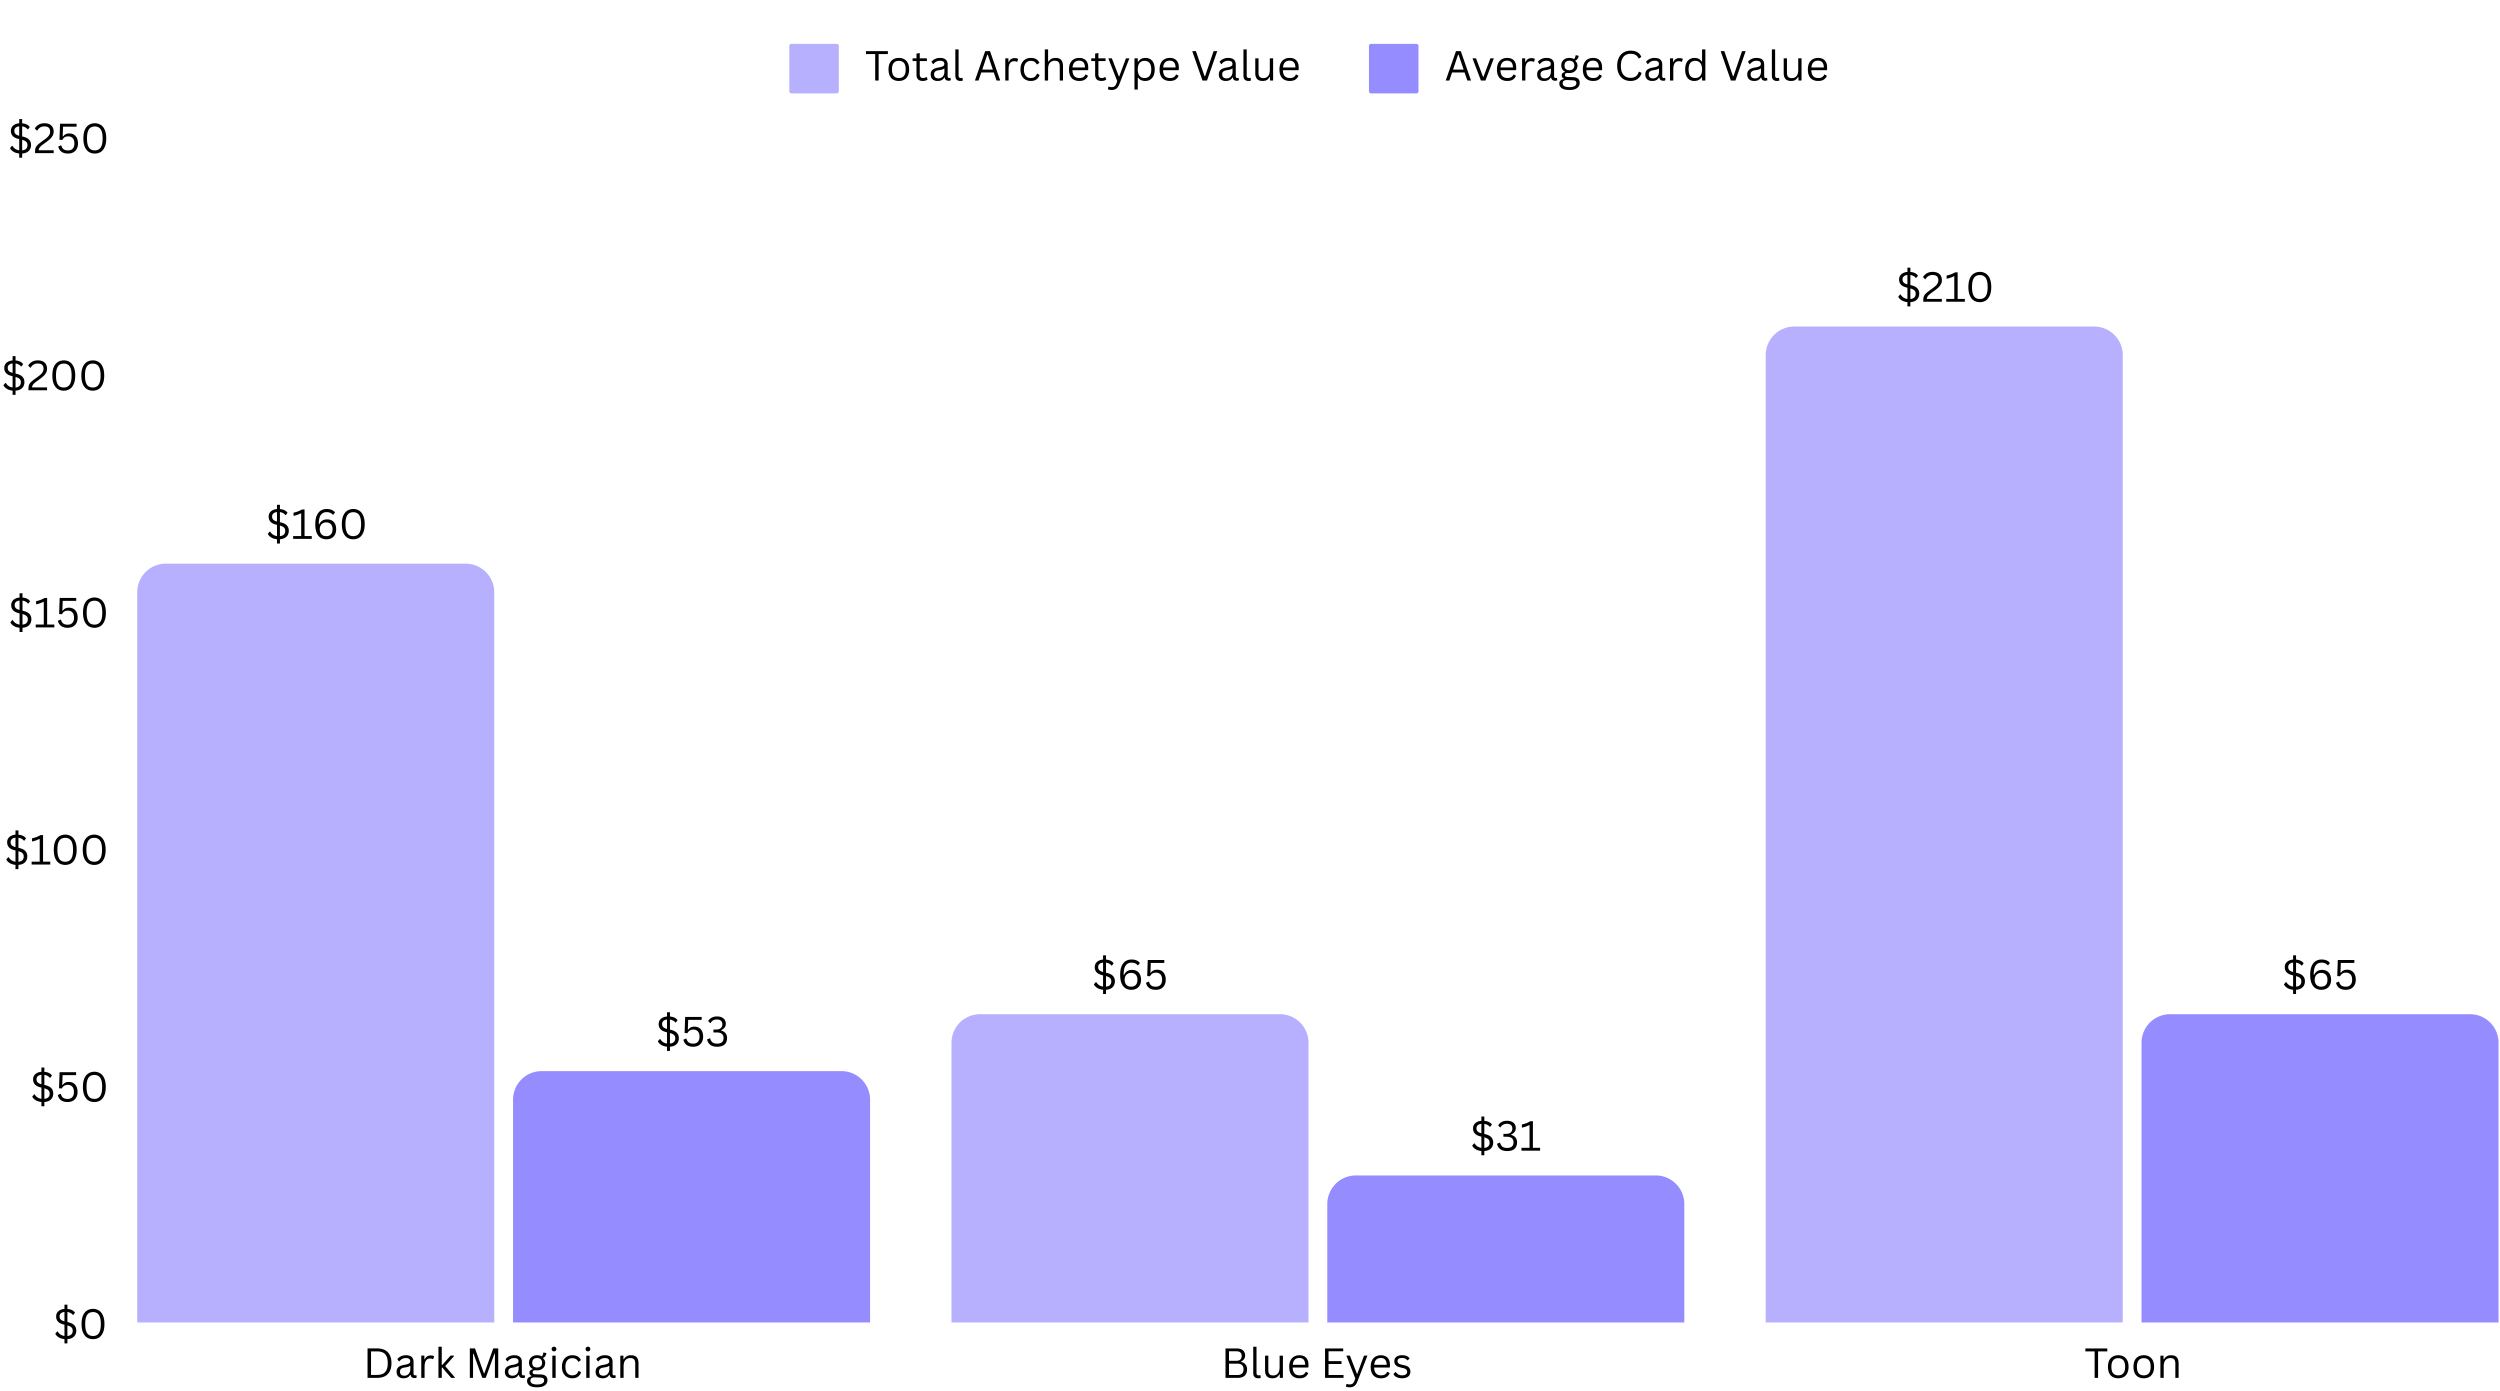
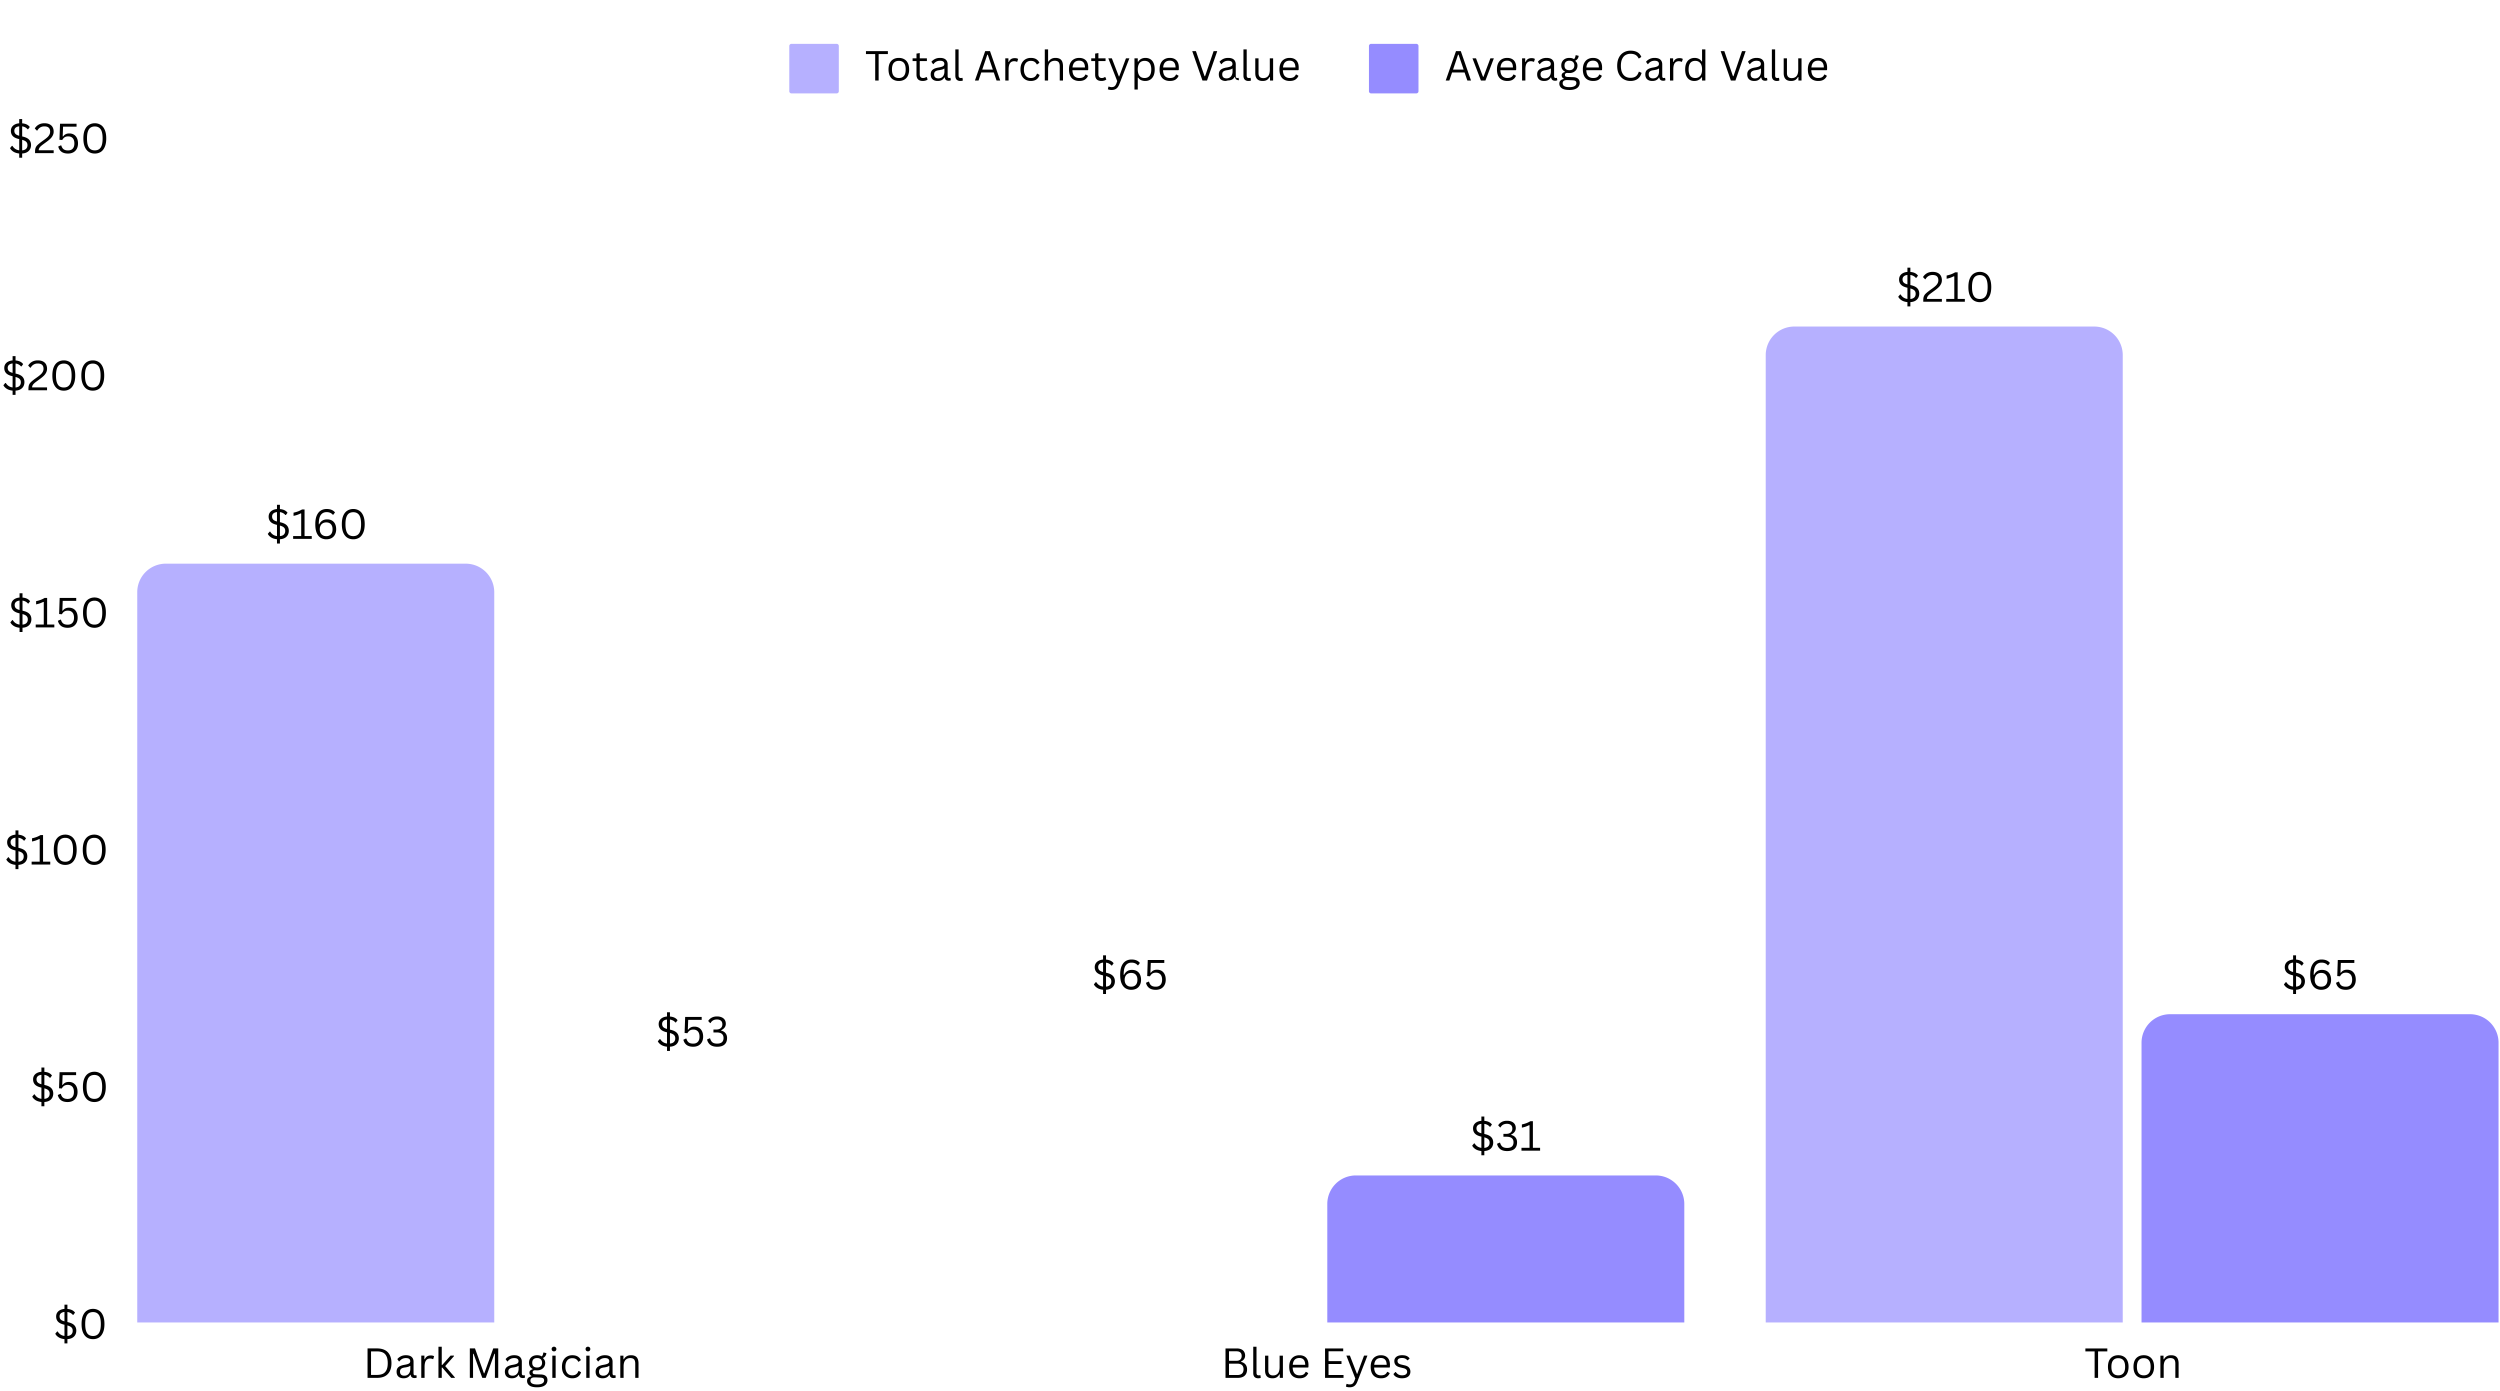
<svg xmlns="http://www.w3.org/2000/svg" width="1150" height="640" version="1.0" viewBox="0 0 862.5 480">
  <defs>
    <clipPath id="a">
      <path d="M47.348 194.465H170.52V456.25H47.348Zm0 0" />
    </clipPath>
    <clipPath id="b">
-       <path d="M177 369.535h123.172v86.715H177Zm0 0" />
-     </clipPath>
+       </clipPath>
    <clipPath id="c">
-       <path d="M328.262 349.898h123.172V456.25H328.262Zm0 0" />
-     </clipPath>
+       </clipPath>
    <clipPath id="d">
      <path d="M457.914 405.527h123.172v50.723H457.914Zm0 0" />
    </clipPath>
    <clipPath id="e">
      <path d="M609.176 112.656h123.172V456.25H609.176Zm0 0" />
    </clipPath>
    <clipPath id="f">
      <path d="M738.828 349.898H862V456.25H738.828Zm0 0" />
    </clipPath>
  </defs>
  <path fill="#b6b0ff" d="M273.055 15.129h15.59c.207 0 .382.074.53.223a.72.72 0 0 1 .22.527v15.594a.72.72 0 0 1-.22.527.72.72 0 0 1-.53.219h-15.59a.72.72 0 0 1-.532-.219.72.72 0 0 1-.218-.527V15.879a.72.72 0 0 1 .218-.527.723.723 0 0 1 .532-.223Zm0 0" />
-   <path d="M306.32 17.635v1.015h-3.188v9.141h-1.188v-9.14h-3.187v-1.016Zm3.784 10.297c-.73 0-1.368-.149-1.907-.454-.531-.3-.945-.75-1.234-1.343-.281-.602-.422-1.328-.422-2.172 0-.852.14-1.578.422-2.172a3.033 3.033 0 0 1 1.234-1.344c.54-.312 1.176-.469 1.907-.469.718 0 1.343.157 1.875.47.539.304.953.75 1.234 1.343.289.594.437 1.32.437 2.172 0 .844-.148 1.57-.437 2.172a2.932 2.932 0 0 1-1.234 1.343c-.532.305-1.157.454-1.875.454Zm0-1.016c.757 0 1.343-.238 1.75-.719.406-.476.609-1.222.609-2.234 0-1.02-.203-1.77-.61-2.25-.406-.477-.992-.719-1.75-.719-.773 0-1.359.246-1.765.734-.406.48-.61 1.227-.61 2.235 0 1.012.204 1.758.61 2.234.406.48.992.719 1.766.719Zm9.585-.344.359.813a1.53 1.53 0 0 1-.719.406 3.1 3.1 0 0 1-.953.14c-1.46 0-2.187-.738-2.187-2.218v-4.656h-1.344v-.938h1.344v-1.625l1.125-.187v1.812h2.468v.938h-2.468v4.546c0 .875.382 1.313 1.156 1.313.414 0 .77-.113 1.062-.344Zm3.81 1.36c-.75 0-1.34-.192-1.766-.579-.43-.394-.64-.96-.64-1.703 0-.445.093-.828.28-1.14.196-.313.489-.567.876-.766.394-.195.91-.348 1.546-.453.551-.094.973-.195 1.266-.313.29-.113.484-.242.578-.39a.933.933 0 0 0 .156-.547c0-.344-.12-.61-.359-.797-.242-.187-.621-.281-1.14-.281-.5 0-.93.101-1.282.297-.355.187-.68.476-.969.86h-.14l-.563-.798c.32-.406.735-.726 1.235-.969.5-.25 1.07-.375 1.718-.375.895 0 1.555.2 1.985.594.437.399.656.946.656 1.64v4.063c0 .43.176.641.531.641.125 0 .243-.02.36-.063l.093.032.125.781a.905.905 0 0 1-.328.14 1.887 1.887 0 0 1-.422.047c-.417 0-.734-.093-.953-.28-.218-.188-.355-.462-.406-.829l-.156-.016a2.13 2.13 0 0 1-.89.907c-.368.195-.829.297-1.391.297Zm.25-.891c.425 0 .796-.098 1.109-.297.312-.195.55-.473.719-.828.164-.363.25-.781.25-1.25v-.969l-.125-.031c-.168.125-.375.23-.625.312-.25.075-.594.149-1.032.22-.449.054-.804.14-1.062.265-.262.125-.45.289-.563.484-.105.188-.156.422-.156.703 0 .461.13.809.39 1.047.259.23.626.344 1.095.344Zm7.575.891c-.543 0-.969-.149-1.282-.454-.304-.312-.453-.773-.453-1.39V17.04h1.125v8.984c0 .313.063.543.188.688.125.137.316.203.578.203.156 0 .312-.02.469-.063l.11.016.124.89a.807.807 0 0 1-.36.126 2.557 2.557 0 0 1-.5.047Zm13.756-.141h-1.265l-.953-2.781h-4.328l-.938 2.781h-1.25l3.547-10.156h1.657Zm-4.468-8.938-1.734 5.157h3.656l-1.75-5.157Zm6.211 8.938v-7.672h1.078v1.203l.156.047c.352-.875 1.024-1.312 2.016-1.312.52 0 .91.093 1.172.28l-.297.97-.14.015a2.17 2.17 0 0 0-.938-.203c-.617 0-1.09.23-1.422.688-.324.46-.484 1.199-.484 2.218v3.766Zm8.801.141c-.68 0-1.289-.149-1.828-.454-.543-.312-.969-.765-1.281-1.359-.305-.601-.453-1.32-.453-2.156 0-.844.148-1.563.453-2.156.312-.602.738-1.055 1.281-1.36a3.587 3.587 0 0 1 1.828-.469c.801 0 1.442.157 1.922.47.477.304.828.71 1.047 1.218l-.766.547h-.14c-.211-.414-.48-.723-.813-.922-.324-.195-.742-.297-1.25-.297-.48 0-.898.117-1.25.344-.355.219-.633.555-.828 1-.2.437-.297.98-.297 1.625 0 .637.098 1.18.297 1.625.195.437.473.773.828 1 .352.219.77.328 1.25.328.532 0 .969-.117 1.313-.36.351-.238.629-.617.828-1.14h.14l.75.437c-.199.649-.554 1.157-1.062 1.532-.512.367-1.168.547-1.969.547Zm4.829-.141v-10.75h1.14v4.172l.141.031c.55-.844 1.344-1.266 2.375-1.266.914 0 1.582.235 2 .704.414.468.625 1.195.625 2.171v4.938h-1.125v-4.906c0-.469-.062-.836-.187-1.11a1.137 1.137 0 0 0-.547-.609c-.25-.133-.575-.203-.97-.203-.698 0-1.26.226-1.687.672-.418.449-.625 1.187-.625 2.218v3.938Zm14.816-3.578h-5.282c.032.937.254 1.625.672 2.062.414.43.985.641 1.703.641.551 0 .993-.094 1.329-.281.332-.196.593-.504.78-.922h.157l.734.437c-.23.555-.59.993-1.078 1.313-.48.312-1.12.469-1.922.469-.742 0-1.375-.145-1.906-.438-.531-.289-.945-.734-1.234-1.328-.281-.594-.422-1.328-.422-2.203 0-.875.148-1.61.453-2.203.3-.594.711-1.035 1.234-1.328.532-.301 1.133-.454 1.813-.454.977 0 1.742.278 2.297.829.55.554.832 1.375.844 2.468 0 .43-.012.715-.032.86Zm-.953-.938c-.024-.812-.204-1.406-.547-1.78-.344-.376-.836-.563-1.469-.563-.668 0-1.195.187-1.578.562-.387.375-.621.969-.703 1.781Zm7.006 3.297.359.813a1.53 1.53 0 0 1-.719.406 3.1 3.1 0 0 1-.953.14c-1.46 0-2.187-.738-2.187-2.218v-4.656h-1.344v-.938h1.344v-1.625l1.125-.187v1.812h2.468v.938h-2.468v4.546c0 .875.382 1.313 1.156 1.313.414 0 .77-.113 1.062-.344Zm2.185 4.469c-.262 0-.508-.023-.735-.063a2.066 2.066 0 0 1-.562-.187l.203-.89.125-.048c.113.051.254.098.422.141.164.04.336.063.515.063.301 0 .555-.043.766-.125.207-.086.383-.227.531-.422a3.06 3.06 0 0 0 .407-.782l.265-.75-3.078-7.859h1.219l2.422 6.266h.125l2.328-6.266h1.172l-3.438 8.875c-.187.488-.402.879-.64 1.172-.243.3-.528.52-.86.656-.336.145-.73.219-1.187.219Zm7.884-.141V20.12h1.14v1.155l.141.032c.57-.883 1.41-1.329 2.516-1.329.633 0 1.191.149 1.672.438.476.293.847.734 1.11 1.328.269.594.405 1.336.405 2.219 0 .875-.14 1.61-.421 2.203-.282.594-.668 1.039-1.157 1.328-.492.293-1.058.438-1.703.438a3.42 3.42 0 0 1-1.375-.266c-.406-.176-.758-.473-1.047-.89l-.14.03V30.9Zm3.453-3.984c1.563 0 2.344-.984 2.344-2.953 0-1.977-.781-2.969-2.344-2.969-.449 0-.851.106-1.203.313-.344.21-.617.539-.812.984-.2.437-.297.996-.297 1.672 0 .668.097 1.226.297 1.672.195.437.468.761.812.968.352.211.754.313 1.203.313Zm11.683-2.703h-5.281c.03.937.254 1.625.671 2.062.415.43.985.641 1.704.641.55 0 .992-.094 1.328-.281.332-.196.593-.504.781-.922h.156l.735.437c-.23.555-.59.993-1.079 1.313-.48.312-1.12.469-1.921.469-.743 0-1.375-.145-1.907-.438-.53-.289-.945-.734-1.234-1.328-.281-.594-.422-1.328-.422-2.203 0-.875.149-1.61.453-2.203.301-.594.711-1.035 1.235-1.328.53-.301 1.132-.454 1.812-.454.977 0 1.742.278 2.297.829.55.554.832 1.375.844 2.468 0 .43-.012.715-.032.86Zm-.953-.938c-.024-.812-.203-1.406-.547-1.78-.344-.376-.836-.563-1.469-.563-.668 0-1.195.187-1.578.562-.387.375-.621.969-.703 1.781Zm10.84 4.516h-1.562l-3.531-10.156h1.265l2.985 8.656h.172l2.953-8.656h1.25Zm6.485.141c-.75 0-1.34-.192-1.766-.579-.43-.394-.64-.96-.64-1.703 0-.445.093-.828.28-1.14.196-.313.489-.567.876-.766.394-.195.91-.348 1.547-.453.55-.094.972-.195 1.265-.313.29-.113.485-.242.578-.39a.933.933 0 0 0 .157-.547c0-.344-.121-.61-.36-.797-.242-.187-.62-.281-1.14-.281-.5 0-.93.101-1.282.297-.355.187-.68.476-.968.86h-.141l-.563-.798c.32-.406.735-.726 1.235-.969.5-.25 1.07-.375 1.719-.375.894 0 1.554.2 1.984.594.437.399.656.946.656 1.64v4.063c0 .43.176.641.531.641.125 0 .243-.02.36-.063l.094.032.125.781a.905.905 0 0 1-.329.14 1.887 1.887 0 0 1-.421.047c-.418 0-.735-.093-.954-.28-.218-.188-.355-.462-.406-.829l-.156-.016a2.13 2.13 0 0 1-.89.907c-.368.195-.829.297-1.391.297Zm.25-.891c.426 0 .797-.098 1.11-.297.312-.195.55-.473.718-.828.164-.363.25-.781.25-1.25v-.969l-.125-.031c-.168.125-.375.23-.625.312-.25.075-.594.149-1.031.22-.45.054-.805.14-1.063.265-.262.125-.45.289-.562.484-.106.188-.157.422-.157.703 0 .461.13.809.391 1.047.258.23.625.344 1.094.344Zm7.575.891c-.543 0-.969-.149-1.281-.454-.305-.312-.454-.773-.454-1.39V17.04h1.125v8.984c0 .313.063.543.188.688.125.137.316.203.578.203.156 0 .313-.02.469-.063l.11.016.124.89a.807.807 0 0 1-.36.126 2.557 2.557 0 0 1-.5.047Zm4.906 0c-.867 0-1.511-.227-1.937-.688-.418-.457-.625-1.129-.625-2.016V20.12h1.125v5.094c0 1.156.547 1.734 1.64 1.734.696 0 1.243-.222 1.641-.672.407-.457.61-1.195.61-2.218V20.12h1.14v7.672h-1.078v-1.203l-.14-.031c-.262.468-.579.82-.954 1.046-.367.22-.84.329-1.421.329Zm12.245-3.719h-5.281c.031.937.254 1.625.672 2.062.414.43.984.641 1.703.641.55 0 .992-.094 1.328-.281.332-.196.594-.504.781-.922h.157l.734.437c-.23.555-.59.993-1.078 1.313-.48.312-1.121.469-1.922.469-.742 0-1.375-.145-1.906-.438-.532-.289-.946-.734-1.235-1.328-.28-.594-.422-1.328-.422-2.203 0-.875.149-1.61.454-2.203.3-.594.71-1.035 1.234-1.328.531-.301 1.133-.454 1.812-.454.977 0 1.743.278 2.297.829.551.554.832 1.375.844 2.468 0 .43-.012.715-.031.86Zm-.953-.938c-.023-.812-.203-1.406-.547-1.78-.344-.376-.836-.563-1.469-.563-.668 0-1.195.187-1.578.562-.386.375-.62.969-.703 1.781Zm0 0" />
+   <path d="M306.32 17.635v1.015h-3.188v9.141h-1.188v-9.14h-3.187v-1.016Zm3.784 10.297c-.73 0-1.368-.149-1.907-.454-.531-.3-.945-.75-1.234-1.343-.281-.602-.422-1.328-.422-2.172 0-.852.14-1.578.422-2.172a3.033 3.033 0 0 1 1.234-1.344c.54-.312 1.176-.469 1.907-.469.718 0 1.343.157 1.875.47.539.304.953.75 1.234 1.343.289.594.437 1.32.437 2.172 0 .844-.148 1.57-.437 2.172a2.932 2.932 0 0 1-1.234 1.343c-.532.305-1.157.454-1.875.454Zm0-1.016c.757 0 1.343-.238 1.75-.719.406-.476.609-1.222.609-2.234 0-1.02-.203-1.77-.61-2.25-.406-.477-.992-.719-1.75-.719-.773 0-1.359.246-1.765.734-.406.48-.61 1.227-.61 2.235 0 1.012.204 1.758.61 2.234.406.48.992.719 1.766.719Zm9.585-.344.359.813a1.53 1.53 0 0 1-.719.406 3.1 3.1 0 0 1-.953.14c-1.46 0-2.187-.738-2.187-2.218v-4.656h-1.344v-.938h1.344v-1.625l1.125-.187v1.812h2.468v.938h-2.468v4.546c0 .875.382 1.313 1.156 1.313.414 0 .77-.113 1.062-.344Zm3.81 1.36c-.75 0-1.34-.192-1.766-.579-.43-.394-.64-.96-.64-1.703 0-.445.093-.828.28-1.14.196-.313.489-.567.876-.766.394-.195.91-.348 1.546-.453.551-.094.973-.195 1.266-.313.29-.113.484-.242.578-.39a.933.933 0 0 0 .156-.547c0-.344-.12-.61-.359-.797-.242-.187-.621-.281-1.14-.281-.5 0-.93.101-1.282.297-.355.187-.68.476-.969.86h-.14l-.563-.798c.32-.406.735-.726 1.235-.969.5-.25 1.07-.375 1.718-.375.895 0 1.555.2 1.985.594.437.399.656.946.656 1.64v4.063c0 .43.176.641.531.641.125 0 .243-.02.36-.063l.093.032.125.781a.905.905 0 0 1-.328.14 1.887 1.887 0 0 1-.422.047c-.417 0-.734-.093-.953-.28-.218-.188-.355-.462-.406-.829l-.156-.016a2.13 2.13 0 0 1-.89.907c-.368.195-.829.297-1.391.297Zm.25-.891c.425 0 .796-.098 1.109-.297.312-.195.55-.473.719-.828.164-.363.25-.781.25-1.25v-.969l-.125-.031c-.168.125-.375.23-.625.312-.25.075-.594.149-1.032.22-.449.054-.804.14-1.062.265-.262.125-.45.289-.563.484-.105.188-.156.422-.156.703 0 .461.13.809.39 1.047.259.23.626.344 1.095.344Zm7.575.891c-.543 0-.969-.149-1.282-.454-.304-.312-.453-.773-.453-1.39V17.04h1.125v8.984c0 .313.063.543.188.688.125.137.316.203.578.203.156 0 .312-.02.469-.063l.11.016.124.89a.807.807 0 0 1-.36.126 2.557 2.557 0 0 1-.5.047Zm13.756-.141h-1.265l-.953-2.781h-4.328l-.938 2.781h-1.25l3.547-10.156h1.657Zm-4.468-8.938-1.734 5.157h3.656l-1.75-5.157Zm6.211 8.938v-7.672h1.078v1.203l.156.047c.352-.875 1.024-1.312 2.016-1.312.52 0 .91.093 1.172.28l-.297.97-.14.015a2.17 2.17 0 0 0-.938-.203c-.617 0-1.09.23-1.422.688-.324.46-.484 1.199-.484 2.218v3.766Zm8.801.141c-.68 0-1.289-.149-1.828-.454-.543-.312-.969-.765-1.281-1.359-.305-.601-.453-1.32-.453-2.156 0-.844.148-1.563.453-2.156.312-.602.738-1.055 1.281-1.36a3.587 3.587 0 0 1 1.828-.469c.801 0 1.442.157 1.922.47.477.304.828.71 1.047 1.218l-.766.547h-.14c-.211-.414-.48-.723-.813-.922-.324-.195-.742-.297-1.25-.297-.48 0-.898.117-1.25.344-.355.219-.633.555-.828 1-.2.437-.297.98-.297 1.625 0 .637.098 1.18.297 1.625.195.437.473.773.828 1 .352.219.77.328 1.25.328.532 0 .969-.117 1.313-.36.351-.238.629-.617.828-1.14h.14l.75.437c-.199.649-.554 1.157-1.062 1.532-.512.367-1.168.547-1.969.547Zm4.829-.141v-10.75h1.14v4.172l.141.031c.55-.844 1.344-1.266 2.375-1.266.914 0 1.582.235 2 .704.414.468.625 1.195.625 2.171v4.938h-1.125v-4.906c0-.469-.062-.836-.187-1.11a1.137 1.137 0 0 0-.547-.609c-.25-.133-.575-.203-.97-.203-.698 0-1.26.226-1.687.672-.418.449-.625 1.187-.625 2.218v3.938Zm14.816-3.578h-5.282c.032.937.254 1.625.672 2.062.414.43.985.641 1.703.641.551 0 .993-.094 1.329-.281.332-.196.593-.504.78-.922h.157l.734.437c-.23.555-.59.993-1.078 1.313-.48.312-1.12.469-1.922.469-.742 0-1.375-.145-1.906-.438-.531-.289-.945-.734-1.234-1.328-.281-.594-.422-1.328-.422-2.203 0-.875.148-1.61.453-2.203.3-.594.711-1.035 1.234-1.328.532-.301 1.133-.454 1.813-.454.977 0 1.742.278 2.297.829.55.554.832 1.375.844 2.468 0 .43-.012.715-.032.86Zm-.953-.938c-.024-.812-.204-1.406-.547-1.78-.344-.376-.836-.563-1.469-.563-.668 0-1.195.187-1.578.562-.387.375-.621.969-.703 1.781Zm7.006 3.297.359.813a1.53 1.53 0 0 1-.719.406 3.1 3.1 0 0 1-.953.14c-1.46 0-2.187-.738-2.187-2.218v-4.656h-1.344v-.938h1.344v-1.625l1.125-.187v1.812h2.468v.938h-2.468v4.546c0 .875.382 1.313 1.156 1.313.414 0 .77-.113 1.062-.344Zm2.185 4.469c-.262 0-.508-.023-.735-.063a2.066 2.066 0 0 1-.562-.187l.203-.89.125-.048c.113.051.254.098.422.141.164.04.336.063.515.063.301 0 .555-.043.766-.125.207-.086.383-.227.531-.422a3.06 3.06 0 0 0 .407-.782l.265-.75-3.078-7.859h1.219l2.422 6.266h.125l2.328-6.266h1.172l-3.438 8.875c-.187.488-.402.879-.64 1.172-.243.3-.528.52-.86.656-.336.145-.73.219-1.187.219Zm7.884-.141V20.12h1.14v1.155l.141.032c.57-.883 1.41-1.329 2.516-1.329.633 0 1.191.149 1.672.438.476.293.847.734 1.11 1.328.269.594.405 1.336.405 2.219 0 .875-.14 1.61-.421 2.203-.282.594-.668 1.039-1.157 1.328-.492.293-1.058.438-1.703.438a3.42 3.42 0 0 1-1.375-.266c-.406-.176-.758-.473-1.047-.89l-.14.03V30.9Zm3.453-3.984c1.563 0 2.344-.984 2.344-2.953 0-1.977-.781-2.969-2.344-2.969-.449 0-.851.106-1.203.313-.344.21-.617.539-.812.984-.2.437-.297.996-.297 1.672 0 .668.097 1.226.297 1.672.195.437.468.761.812.968.352.211.754.313 1.203.313Zm11.683-2.703h-5.281c.03.937.254 1.625.671 2.062.415.43.985.641 1.704.641.55 0 .992-.094 1.328-.281.332-.196.593-.504.781-.922h.156l.735.437c-.23.555-.59.993-1.079 1.313-.48.312-1.12.469-1.921.469-.743 0-1.375-.145-1.907-.438-.53-.289-.945-.734-1.234-1.328-.281-.594-.422-1.328-.422-2.203 0-.875.149-1.61.453-2.203.301-.594.711-1.035 1.235-1.328.53-.301 1.132-.454 1.812-.454.977 0 1.742.278 2.297.829.55.554.832 1.375.844 2.468 0 .43-.012.715-.032.86Zm-.953-.938c-.024-.812-.203-1.406-.547-1.78-.344-.376-.836-.563-1.469-.563-.668 0-1.195.187-1.578.562-.387.375-.621.969-.703 1.781Zm10.84 4.516h-1.562l-3.531-10.156h1.265l2.985 8.656h.172l2.953-8.656h1.25Zm6.485.141c-.75 0-1.34-.192-1.766-.579-.43-.394-.64-.96-.64-1.703 0-.445.093-.828.28-1.14.196-.313.489-.567.876-.766.394-.195.91-.348 1.547-.453.55-.094.972-.195 1.265-.313.29-.113.485-.242.578-.39a.933.933 0 0 0 .157-.547c0-.344-.121-.61-.36-.797-.242-.187-.62-.281-1.14-.281-.5 0-.93.101-1.282.297-.355.187-.68.476-.968.86h-.141l-.563-.798c.32-.406.735-.726 1.235-.969.5-.25 1.07-.375 1.719-.375.894 0 1.554.2 1.984.594.437.399.656.946.656 1.64v4.063c0 .43.176.641.531.641.125 0 .243-.02.36-.063l.094.032.125.781c-.418 0-.735-.093-.954-.28-.218-.188-.355-.462-.406-.829l-.156-.016a2.13 2.13 0 0 1-.89.907c-.368.195-.829.297-1.391.297Zm.25-.891c.426 0 .797-.098 1.11-.297.312-.195.55-.473.718-.828.164-.363.25-.781.25-1.25v-.969l-.125-.031c-.168.125-.375.23-.625.312-.25.075-.594.149-1.031.22-.45.054-.805.14-1.063.265-.262.125-.45.289-.562.484-.106.188-.157.422-.157.703 0 .461.13.809.391 1.047.258.23.625.344 1.094.344Zm7.575.891c-.543 0-.969-.149-1.281-.454-.305-.312-.454-.773-.454-1.39V17.04h1.125v8.984c0 .313.063.543.188.688.125.137.316.203.578.203.156 0 .313-.02.469-.063l.11.016.124.89a.807.807 0 0 1-.36.126 2.557 2.557 0 0 1-.5.047Zm4.906 0c-.867 0-1.511-.227-1.937-.688-.418-.457-.625-1.129-.625-2.016V20.12h1.125v5.094c0 1.156.547 1.734 1.64 1.734.696 0 1.243-.222 1.641-.672.407-.457.61-1.195.61-2.218V20.12h1.14v7.672h-1.078v-1.203l-.14-.031c-.262.468-.579.82-.954 1.046-.367.22-.84.329-1.421.329Zm12.245-3.719h-5.281c.031.937.254 1.625.672 2.062.414.43.984.641 1.703.641.55 0 .992-.094 1.328-.281.332-.196.594-.504.781-.922h.157l.734.437c-.23.555-.59.993-1.078 1.313-.48.312-1.121.469-1.922.469-.742 0-1.375-.145-1.906-.438-.532-.289-.946-.734-1.235-1.328-.28-.594-.422-1.328-.422-2.203 0-.875.149-1.61.454-2.203.3-.594.71-1.035 1.234-1.328.531-.301 1.133-.454 1.812-.454.977 0 1.743.278 2.297.829.551.554.832 1.375.844 2.468 0 .43-.012.715-.031.86Zm-.953-.938c-.023-.812-.203-1.406-.547-1.78-.344-.376-.836-.563-1.469-.563-.668 0-1.195.187-1.578.562-.386.375-.62.969-.703 1.781Zm0 0" />
  <path fill="#958cff" d="M473.04 15.129h15.589a.72.72 0 0 1 .531.223.72.72 0 0 1 .219.527v15.594a.72.72 0 0 1-.219.527.72.72 0 0 1-.531.219h-15.59a.72.72 0 0 1-.531-.219.72.72 0 0 1-.219-.527V15.879a.72.72 0 0 1 .219-.527.723.723 0 0 1 .531-.223Zm0 0" />
  <path d="M507.504 27.791h-1.266l-.953-2.781h-4.328l-.937 2.781h-1.25l3.547-10.156h1.656Zm-4.469-8.938-1.734 5.157h3.656l-1.75-5.157Zm9.435 8.938h-1.547l-2.922-7.672h1.219l2.422 6.375h.156l2.39-6.375h1.188Zm10.452-3.578h-5.281c.03.937.253 1.625.671 2.062.414.43.985.641 1.704.641.55 0 .992-.094 1.328-.281.332-.196.593-.504.78-.922h.157l.735.437c-.23.555-.59.993-1.079 1.313-.48.312-1.12.469-1.921.469-.743 0-1.375-.145-1.907-.438-.531-.289-.945-.734-1.234-1.328-.281-.594-.422-1.328-.422-2.203 0-.875.148-1.61.453-2.203.3-.594.711-1.035 1.235-1.328.53-.301 1.132-.454 1.812-.454.977 0 1.742.278 2.297.829.55.554.832 1.375.844 2.468 0 .43-.012.715-.032.86Zm-.953-.938c-.024-.812-.203-1.406-.547-1.78-.344-.376-.836-.563-1.469-.563-.668 0-1.195.187-1.578.562-.387.375-.621.969-.703 1.781Zm3.146 4.516v-7.672h1.078v1.203l.157.047c.351-.875 1.023-1.312 2.015-1.312.52 0 .91.093 1.172.28l-.297.97-.14.015a2.17 2.17 0 0 0-.938-.203c-.617 0-1.09.23-1.422.688-.324.46-.484 1.199-.484 2.218v3.766Zm7.607.141c-.75 0-1.34-.192-1.765-.579-.43-.394-.641-.96-.641-1.703 0-.445.094-.828.281-1.14.195-.313.488-.567.875-.766.395-.195.91-.348 1.547-.453.55-.094.973-.195 1.266-.313.289-.113.484-.242.578-.39a.933.933 0 0 0 .156-.547c0-.344-.121-.61-.36-.797-.242-.187-.62-.281-1.14-.281-.5 0-.93.101-1.281.297-.356.187-.68.476-.969.86h-.14l-.563-.798c.32-.406.734-.726 1.234-.969.5-.25 1.07-.375 1.719-.375.895 0 1.555.2 1.984.594.438.399.657.946.657 1.64v4.063c0 .43.175.641.53.641.126 0 .243-.02.36-.063l.094.032.125.781a.905.905 0 0 1-.328.14 1.887 1.887 0 0 1-.422.047c-.418 0-.734-.093-.953-.28-.219-.188-.356-.462-.406-.829l-.157-.016a2.119 2.119 0 0 1-.89.907c-.367.195-.828.297-1.39.297Zm.25-.891c.426 0 .797-.098 1.11-.297.312-.195.55-.473.718-.828.164-.363.25-.781.25-1.25v-.969l-.125-.031c-.168.125-.375.23-.625.312-.25.075-.593.149-1.031.22-.45.054-.805.14-1.062.265-.262.125-.45.289-.563.484-.105.188-.156.422-.156.703 0 .461.129.809.39 1.047.258.23.625.344 1.094.344Zm8.482 4c-1.211 0-2.094-.203-2.657-.61-.554-.398-.828-.93-.828-1.593 0-.438.13-.79.39-1.047.259-.25.634-.426 1.126-.531v-.157a1.494 1.494 0 0 1-.531-.453 1.21 1.21 0 0 1-.172-.656c0-.3.093-.539.28-.719.188-.187.462-.332.829-.437v-.14c-.836-.438-1.25-1.15-1.25-2.141 0-.5.113-.942.344-1.329.226-.394.55-.703.969-.921.425-.22.921-.329 1.484-.329.644 0 1.18.141 1.61.422.163-.175.284-.367.359-.578a2.53 2.53 0 0 0 .156-.703l.156-.078.922.219c-.043.386-.156.715-.344.984a2.094 2.094 0 0 1-.797.672v.14c.239.2.414.43.532.688.125.262.187.563.187.906 0 .493-.117.93-.344 1.313-.23.375-.558.68-.984.906-.418.219-.902.328-1.453.328a5.29 5.29 0 0 1-.344-.015c-.187-.008-.328-.016-.422-.016-.242 0-.433.062-.578.187a.629.629 0 0 0-.203.485c0 .242.07.418.219.531.156.106.414.168.781.188l1.813.062c.78.024 1.359.203 1.734.547.375.336.562.805.562 1.422 0 .457-.125.867-.375 1.234-.242.375-.625.672-1.156.89-.531.22-1.203.329-2.015.329Zm-.016-6.828c.539 0 .957-.14 1.25-.422.3-.281.453-.676.453-1.188 0-.53-.152-.937-.453-1.218-.293-.29-.711-.438-1.25-.438-.555 0-.977.149-1.266.438-.281.281-.422.687-.422 1.218 0 .524.141.922.422 1.204.29.273.711.406 1.266.406Zm.016 5.86c.562 0 1.02-.063 1.375-.188.363-.125.625-.293.78-.5.157-.211.235-.438.235-.688 0-.23-.043-.418-.125-.562a.794.794 0 0 0-.422-.313c-.187-.062-.445-.101-.765-.125l-1.72-.078h-.25c-.96.012-1.437.379-1.437 1.11 0 .894.774 1.343 2.329 1.343Zm11.099-5.86h-5.282c.032.937.254 1.625.672 2.062.414.43.985.641 1.703.641.551 0 .993-.094 1.329-.281.332-.196.593-.504.78-.922h.157l.734.437c-.23.555-.59.993-1.078 1.313-.48.312-1.12.469-1.922.469-.742 0-1.375-.145-1.906-.438-.531-.289-.945-.734-1.234-1.328-.281-.594-.422-1.328-.422-2.203 0-.875.148-1.61.453-2.203.3-.594.711-1.035 1.234-1.328.532-.301 1.133-.454 1.813-.454.976 0 1.742.278 2.297.829.55.554.832 1.375.844 2.468 0 .43-.012.715-.032.86Zm-.953-.938c-.024-.812-.204-1.406-.547-1.78-.344-.376-.836-.563-1.47-.563-.667 0-1.194.187-1.577.562-.387.375-.621.969-.703 1.781Zm10.918 4.657c-.886 0-1.68-.204-2.375-.61-.687-.406-1.23-1-1.625-1.781-.398-.79-.593-1.734-.593-2.828 0-1.102.195-2.047.593-2.828.395-.782.938-1.375 1.625-1.782.696-.414 1.489-.625 2.375-.625.957 0 1.75.184 2.375.547.633.356 1.086.899 1.36 1.625l-.766.5h-.172c-.273-.57-.633-.976-1.078-1.218-.45-.25-1.023-.375-1.719-.375a3.34 3.34 0 0 0-1.703.437c-.492.281-.883.73-1.172 1.344-.293.617-.437 1.406-.437 2.375 0 .96.144 1.75.437 2.375.29.617.68 1.062 1.172 1.344.5.28 1.067.421 1.703.421.739 0 1.344-.16 1.813-.484.469-.332.816-.867 1.047-1.61h.172l.796.391c-.242.899-.687 1.586-1.343 2.063-.649.48-1.477.719-2.485.719Zm7.519 0c-.75 0-1.34-.192-1.765-.579-.43-.394-.641-.96-.641-1.703 0-.445.094-.828.281-1.14.196-.313.488-.567.875-.766.395-.195.91-.348 1.547-.453.55-.094.973-.195 1.266-.313.289-.113.484-.242.578-.39a.933.933 0 0 0 .156-.547c0-.344-.121-.61-.36-.797-.241-.187-.62-.281-1.14-.281-.5 0-.93.101-1.281.297-.356.187-.68.476-.969.86h-.14l-.563-.798c.32-.406.734-.726 1.234-.969.5-.25 1.07-.375 1.72-.375.894 0 1.554.2 1.983.594.438.399.657.946.657 1.64v4.063c0 .43.175.641.53.641.126 0 .243-.02.36-.063l.094.032.125.781a.905.905 0 0 1-.328.14 1.887 1.887 0 0 1-.422.047c-.418 0-.734-.093-.953-.28-.219-.188-.356-.462-.406-.829l-.157-.016a2.119 2.119 0 0 1-.89.907c-.367.195-.828.297-1.39.297Zm.25-.891c.426 0 .797-.098 1.11-.297.312-.195.55-.473.718-.828.164-.363.25-.781.25-1.25v-.969l-.125-.031c-.168.125-.375.23-.625.312-.25.075-.593.149-1.03.22-.45.054-.806.14-1.063.265-.262.125-.45.289-.563.484-.105.188-.156.422-.156.703 0 .461.129.809.39 1.047.258.23.625.344 1.094.344Zm5.857.75v-7.672h1.078v1.203l.156.047c.351-.875 1.023-1.312 2.016-1.312.52 0 .91.093 1.171.28l-.296.97-.141.015a2.17 2.17 0 0 0-.938-.203c-.617 0-1.09.23-1.421.688-.325.46-.485 1.199-.485 2.218v3.766Zm8.363.141c-.617 0-1.156-.145-1.625-.438-.468-.289-.84-.734-1.11-1.328-.26-.594-.39-1.328-.39-2.203 0-.875.133-1.61.407-2.203.28-.594.664-1.035 1.156-1.328.488-.301 1.054-.454 1.703-.454.508 0 .969.102 1.375.297.406.188.754.5 1.047.938l.14-.031V17.04h1.141v10.75h-1.14v-1.125l-.141-.016c-.25.375-.59.684-1.016.922-.43.239-.945.36-1.547.36Zm.36-1.016c.718 0 1.285-.238 1.703-.719.426-.488.64-1.234.64-2.234s-.214-1.742-.64-2.235c-.418-.488-.985-.734-1.703-.734-.743 0-1.309.242-1.703.719-.399.48-.594 1.23-.594 2.25 0 1.969.765 2.953 2.297 2.953Zm13.853.875h-1.563l-3.532-10.156h1.266l2.984 8.656h.172L601 17.635h1.25Zm6.483.141c-.75 0-1.34-.192-1.765-.579-.43-.394-.64-.96-.64-1.703 0-.445.093-.828.28-1.14.196-.313.489-.567.875-.766.395-.195.91-.348 1.547-.453.551-.094.973-.195 1.266-.313.289-.113.484-.242.578-.39a.933.933 0 0 0 .156-.547c0-.344-.12-.61-.359-.797-.242-.187-.621-.281-1.14-.281-.5 0-.93.101-1.282.297-.355.187-.68.476-.969.86h-.14l-.563-.798c.32-.406.735-.726 1.235-.969.5-.25 1.07-.375 1.718-.375.895 0 1.555.2 1.985.594.437.399.656.946.656 1.64v4.063c0 .43.176.641.531.641.125 0 .242-.02.36-.063l.093.032.125.781a.905.905 0 0 1-.328.14 1.887 1.887 0 0 1-.422.047c-.418 0-.734-.093-.953-.28-.219-.188-.355-.462-.406-.829l-.156-.016a2.13 2.13 0 0 1-.89.907c-.368.195-.829.297-1.392.297Zm.25-.891c.426 0 .797-.098 1.11-.297.312-.195.55-.473.719-.828.164-.363.25-.781.25-1.25v-.969l-.125-.031c-.168.125-.375.23-.625.312-.25.075-.594.149-1.032.22-.449.054-.804.14-1.062.265-.262.125-.45.289-.563.484-.105.188-.156.422-.156.703 0 .461.129.809.39 1.047.259.23.626.344 1.094.344Zm7.576.891c-.543 0-.97-.149-1.282-.454-.304-.312-.453-.773-.453-1.39V17.04h1.125v8.984c0 .313.063.543.188.688.125.137.316.203.578.203.156 0 .312-.02.469-.063l.109.016.125.89a.807.807 0 0 1-.36.126 2.557 2.557 0 0 1-.5.047Zm4.906 0c-.867 0-1.511-.227-1.937-.688-.418-.457-.625-1.129-.625-2.016V20.12h1.125v5.094c0 1.156.547 1.734 1.64 1.734.696 0 1.243-.222 1.641-.672.406-.457.61-1.195.61-2.218V20.12h1.14v7.672h-1.078v-1.203l-.14-.031c-.262.468-.579.82-.954 1.046-.367.22-.84.329-1.422.329Zm12.245-3.719h-5.281c.03.937.254 1.625.672 2.062.414.43.984.641 1.703.641.55 0 .992-.094 1.328-.281.332-.196.594-.504.781-.922h.156l.735.437c-.23.555-.59.993-1.078 1.313-.48.312-1.122.469-1.922.469-.743 0-1.375-.145-1.907-.438-.53-.289-.945-.734-1.234-1.328-.281-.594-.422-1.328-.422-2.203 0-.875.149-1.61.453-2.203.301-.594.711-1.035 1.235-1.328.53-.301 1.132-.454 1.812-.454.977 0 1.742.278 2.297.829.55.554.832 1.375.844 2.468 0 .43-.012.715-.031.86Zm-.953-.938c-.024-.812-.203-1.406-.547-1.78-.344-.376-.836-.563-1.469-.563-.668 0-1.195.187-1.578.562-.387.375-.621.969-.703 1.781ZM130.1 465.207c1.02 0 1.898.184 2.64.547.739.367 1.305.93 1.704 1.688.406.75.609 1.699.609 2.843 0 1.137-.203 2.086-.61 2.844a3.885 3.885 0 0 1-1.703 1.688c-.742.367-1.62.547-2.64.547h-3.297v-10.157Zm-.125 9.14c.851 0 1.554-.128 2.11-.39.55-.27.968-.703 1.25-1.297.288-.593.437-1.382.437-2.375 0-.988-.149-1.78-.438-2.375-.281-.601-.7-1.035-1.25-1.296-.555-.258-1.258-.391-2.11-.391h-1.968v8.125Zm9.259 1.157c-.75 0-1.34-.191-1.765-.578-.43-.395-.64-.96-.64-1.703 0-.445.093-.828.28-1.14.196-.313.489-.567.875-.766.395-.196.91-.348 1.547-.453.551-.094.973-.196 1.266-.313.289-.113.484-.242.578-.39a.933.933 0 0 0 .156-.547c0-.344-.12-.61-.36-.797-.241-.188-.62-.282-1.14-.282-.5 0-.93.102-1.281.297-.355.188-.68.477-.969.86h-.14l-.563-.797c.32-.406.735-.727 1.235-.969.5-.25 1.07-.375 1.718-.375.895 0 1.555.2 1.985.594.437.398.656.945.656 1.64v4.063c0 .43.176.64.531.64.125 0 .242-.019.36-.062l.093.031.125.782a.905.905 0 0 1-.328.14 1.887 1.887 0 0 1-.422.047c-.418 0-.734-.094-.953-.281-.219-.188-.355-.461-.406-.828l-.156-.016c-.22.406-.516.711-.891.906-.367.196-.828.297-1.39.297Zm.25-.89c.426 0 .797-.098 1.11-.297.312-.196.55-.473.719-.828.164-.364.25-.782.25-1.25v-.97l-.125-.03c-.168.125-.375.23-.625.312a8.7 8.7 0 0 1-1.032.219c-.449.054-.804.14-1.062.265-.262.125-.45.29-.563.485-.105.187-.156.422-.156.703 0 .46.129.808.39 1.047.258.23.626.344 1.094.344Zm5.856.75v-7.672h1.079v1.203l.156.047c.352-.875 1.024-1.313 2.016-1.313.52 0 .91.094 1.172.281l-.297.97-.14.015a2.17 2.17 0 0 0-.938-.203c-.618 0-1.09.23-1.422.687-.324.461-.485 1.2-.485 2.219v3.766Zm5.926 0v-10.75h1.14v6.28h.188l2.843-3.202h1.188v.172l-3.031 3.437 3.328 3.89v.173h-1.266l-3.062-3.547h-.188v3.547Zm11.938 0h-1.11v-10.157h1.782l3.078 8.594h.14l3.078-8.594h1.72v10.157h-1.141v-8.297l-.172-.016-3 8.313h-1.188l-3.015-8.313-.172.016Zm13.387.14c-.75 0-1.34-.191-1.765-.578-.43-.395-.641-.96-.641-1.703 0-.445.094-.828.281-1.14.195-.313.488-.567.875-.766.395-.196.91-.348 1.547-.453.55-.094.973-.196 1.266-.313.289-.113.484-.242.578-.39a.933.933 0 0 0 .156-.547c0-.344-.121-.61-.36-.797-.242-.188-.62-.282-1.14-.282-.5 0-.93.102-1.281.297-.356.188-.68.477-.969.86h-.14l-.563-.797a3.46 3.46 0 0 1 1.234-.969c.5-.25 1.07-.375 1.719-.375.895 0 1.555.2 1.984.594.438.398.657.945.657 1.64v4.063c0 .43.175.64.53.64.126 0 .243-.019.36-.062l.094.031.125.782a.905.905 0 0 1-.328.14 1.887 1.887 0 0 1-.422.047c-.418 0-.734-.094-.953-.281-.219-.188-.356-.461-.406-.828l-.157-.016a2.117 2.117 0 0 1-.89.906c-.367.196-.828.297-1.39.297Zm.25-.89c.426 0 .797-.098 1.11-.297a1.92 1.92 0 0 0 .718-.828c.164-.364.25-.782.25-1.25v-.97l-.125-.03c-.168.125-.375.23-.625.312-.25.074-.593.148-1.031.219-.45.054-.805.14-1.062.265-.262.125-.45.29-.563.485-.105.187-.156.422-.156.703 0 .46.129.808.39 1.047.258.23.625.344 1.094.344Zm8.482 4c-1.211 0-2.094-.204-2.657-.61-.554-.398-.828-.93-.828-1.594 0-.437.129-.789.39-1.046.259-.25.634-.426 1.126-.532v-.156a1.494 1.494 0 0 1-.531-.453 1.21 1.21 0 0 1-.172-.656c0-.301.093-.54.28-.72.188-.187.462-.331.829-.437v-.14c-.836-.438-1.25-1.149-1.25-2.14 0-.5.113-.942.344-1.329.226-.395.55-.703.969-.922.425-.219.921-.328 1.484-.328.644 0 1.18.14 1.61.422.163-.176.284-.367.359-.578.082-.207.132-.442.156-.703l.156-.078.922.218c-.043.387-.156.715-.344.985a2.094 2.094 0 0 1-.797.672v.14c.239.2.414.43.532.688.125.261.187.562.187.906 0 .492-.117.93-.344 1.312-.23.375-.558.68-.984.907-.418.218-.902.328-1.453.328a5.29 5.29 0 0 1-.344-.016c-.187-.008-.328-.015-.422-.015-.242 0-.433.062-.578.187a.629.629 0 0 0-.203.484c0 .243.07.418.219.532.156.105.414.168.781.187l1.813.063c.78.023 1.359.203 1.734.547.375.335.562.804.562 1.421 0 .457-.125.868-.375 1.235-.242.375-.625.672-1.156.89-.531.22-1.203.329-2.015.329Zm-.016-6.829c.539 0 .957-.14 1.25-.421.3-.282.453-.676.453-1.188 0-.531-.152-.937-.453-1.219-.293-.289-.711-.437-1.25-.437-.555 0-.977.148-1.266.437-.281.282-.422.688-.422 1.219 0 .523.141.922.422 1.203.29.274.711.406 1.266.406Zm.016 5.86c.562 0 1.019-.063 1.375-.188.363-.125.625-.293.78-.5.157-.21.235-.437.235-.687 0-.23-.043-.418-.125-.563a.794.794 0 0 0-.422-.312c-.187-.063-.445-.102-.765-.125l-1.72-.078h-.25c-.96.011-1.437.379-1.437 1.109 0 .895.774 1.344 2.329 1.344Zm5.811-11.422a.82.82 0 0 1-.594-.219.82.82 0 0 1-.219-.594.76.76 0 0 1 .219-.562.8.8 0 0 1 .594-.234.76.76 0 0 1 .578.234.743.743 0 0 1 .234.562.8.8 0 0 1-.234.594c-.149.149-.34.219-.578.219Zm-.578 9.14v-7.671h1.14v7.672Zm6.881.141c-.68 0-1.289-.148-1.828-.453-.543-.312-.968-.766-1.28-1.36-.306-.6-.454-1.32-.454-2.156 0-.843.148-1.562.453-2.156.313-.601.738-1.055 1.281-1.36.54-.312 1.149-.468 1.828-.468.801 0 1.442.156 1.922.469.477.304.828.71 1.047 1.219l-.765.546h-.141c-.211-.414-.48-.722-.813-.921-.324-.196-.742-.297-1.25-.297-.48 0-.898.117-1.25.343-.355.22-.632.555-.828 1-.199.438-.297.98-.297 1.625 0 .637.098 1.18.297 1.625.196.438.473.774.828 1 .352.22.77.329 1.25.329.532 0 .97-.118 1.313-.36.352-.238.629-.617.828-1.14h.14l.75.437c-.199.648-.554 1.156-1.062 1.531-.512.367-1.168.547-1.969.547Zm5.407-9.281a.82.82 0 0 1-.594-.219.82.82 0 0 1-.218-.594.76.76 0 0 1 .218-.562.8.8 0 0 1 .594-.234.76.76 0 0 1 .578.234.743.743 0 0 1 .235.562.8.8 0 0 1-.235.594c-.148.149-.34.219-.578.219Zm-.578 9.14v-7.671h1.14v7.672Zm5.632.141c-.75 0-1.34-.191-1.766-.578-.43-.395-.64-.96-.64-1.703 0-.445.093-.828.281-1.14.195-.313.488-.567.875-.766.394-.196.91-.348 1.547-.453.55-.094.972-.196 1.265-.313.29-.113.485-.242.579-.39a.933.933 0 0 0 .156-.547c0-.344-.121-.61-.36-.797-.242-.188-.62-.282-1.14-.282-.5 0-.93.102-1.281.297-.356.188-.68.477-.97.86h-.14l-.562-.797a3.46 3.46 0 0 1 1.234-.969c.5-.25 1.07-.375 1.719-.375.894 0 1.555.2 1.984.594.438.398.656.945.656 1.64v4.063c0 .43.176.64.532.64.125 0 .242-.019.36-.062l.093.031.125.782a.905.905 0 0 1-.328.14 1.887 1.887 0 0 1-.422.047c-.418 0-.735-.094-.953-.281-.219-.188-.356-.461-.407-.828l-.156-.016a2.122 2.122 0 0 1-.89.906c-.368.196-.829.297-1.391.297Zm.25-.89c.426 0 .797-.098 1.11-.297a1.92 1.92 0 0 0 .718-.828c.164-.364.25-.782.25-1.25v-.97l-.125-.03c-.168.125-.375.23-.625.312a8.72 8.72 0 0 1-1.031.219c-.45.054-.805.14-1.063.265-.261.125-.449.29-.562.485-.106.187-.156.422-.156.703 0 .46.128.808.39 1.047.258.23.625.344 1.094.344Zm5.856.75v-7.672h1.078v1.203l.157.047c.25-.457.57-.801.968-1.032.395-.238.88-.359 1.454-.359.914 0 1.582.234 2 .703.414.469.625 1.195.625 2.172v4.938h-1.125v-4.907c0-.468-.063-.836-.188-1.11a1.137 1.137 0 0 0-.547-.608c-.25-.133-.574-.204-.969-.204-.699 0-1.261.23-1.687.688-.418.46-.625 1.195-.625 2.203v3.938Zm208.799 0v-10.157h3.859c.625 0 1.148.102 1.578.297.438.2.766.485.985.86.226.367.343.804.343 1.312 0 .438-.12.836-.36 1.188-.241.355-.585.632-1.03.828v.156c.675.168 1.187.469 1.53.906.352.438.532.992.532 1.656 0 .95-.277 1.68-.828 2.188-.555.512-1.375.766-2.469.766Zm3.797-5.891c.562 0 1-.145 1.312-.438.313-.3.469-.707.469-1.218 0-.54-.153-.946-.453-1.22-.305-.269-.746-.405-1.328-.405h-2.594v3.28Zm.265 4.906c1.438 0 2.156-.656 2.156-1.969 0-1.3-.718-1.953-2.156-1.953h-2.86v3.922Zm7.238 1.125c-.543 0-.97-.148-1.282-.453-.304-.312-.453-.773-.453-1.39v-9.047h1.125v8.984c0 .312.063.543.188.687.125.137.316.204.578.204.156 0 .312-.02.469-.063l.109.016.125.89a.807.807 0 0 1-.36.125 2.557 2.557 0 0 1-.5.047Zm4.907 0c-.868 0-1.512-.226-1.938-.687-.418-.457-.625-1.13-.625-2.016v-5.11h1.125v5.094c0 1.157.547 1.735 1.64 1.735.696 0 1.243-.223 1.641-.672.406-.457.61-1.195.61-2.219v-3.937h1.14v7.672h-1.078v-1.204l-.14-.03c-.262.468-.579.82-.954 1.046-.367.219-.84.328-1.422.328Zm12.244-3.719h-5.281c.03.938.254 1.625.671 2.063.415.43.985.64 1.704.64.55 0 .992-.093 1.328-.28.332-.196.594-.505.781-.923h.156l.735.438c-.23.555-.59.992-1.079 1.312-.48.313-1.12.47-1.921.47-.743 0-1.375-.145-1.907-.438-.53-.29-.945-.735-1.234-1.328-.281-.594-.422-1.329-.422-2.204 0-.875.149-1.609.453-2.203.301-.593.711-1.035 1.235-1.328.53-.3 1.132-.453 1.812-.453.977 0 1.742.277 2.297.828.55.555.832 1.375.844 2.469 0 .43-.012.715-.031.86Zm-.953-.937c-.024-.813-.203-1.406-.547-1.781-.344-.375-.836-.563-1.469-.563-.668 0-1.195.188-1.578.563-.387.375-.621.968-.703 1.78Zm8.044-.266v3.797h5.171v.985h-6.375v-10.157h6.266v.985h-5.062v3.39h4.468v1Zm7.295 8.032a4.32 4.32 0 0 1-.735-.063 2.066 2.066 0 0 1-.563-.187l.203-.891.125-.047c.114.05.254.098.422.14.164.04.336.063.516.063.3 0 .555-.043.766-.125.207-.086.382-.226.53-.422.145-.187.282-.449.407-.781l.266-.75-3.078-7.86h1.218l2.422 6.266h.125l2.328-6.265h1.172l-3.437 8.875c-.188.488-.403.879-.641 1.172-.242.3-.527.52-.86.656-.335.144-.73.219-1.187.219Zm13.722-6.829h-5.281c.03.938.254 1.625.671 2.063.415.43.985.64 1.704.64.55 0 .992-.093 1.328-.28.332-.196.593-.505.781-.923h.156l.735.438c-.23.555-.59.992-1.079 1.312-.48.313-1.12.47-1.921.47-.743 0-1.375-.145-1.907-.438-.53-.29-.945-.735-1.234-1.328-.281-.594-.422-1.329-.422-2.204 0-.875.149-1.609.453-2.203.301-.593.711-1.035 1.235-1.328.53-.3 1.132-.453 1.812-.453.977 0 1.742.277 2.297.828.55.555.832 1.375.844 2.469 0 .43-.012.715-.032.86Zm-.953-.937c-.024-.813-.203-1.406-.547-1.781-.344-.375-.836-.563-1.469-.563-.668 0-1.195.188-1.578.563-.387.375-.621.968-.703 1.78Zm5.318 4.656c-.492 0-.937-.062-1.344-.187a3.36 3.36 0 0 1-1.046-.516 1.91 1.91 0 0 1-.594-.766l.672-.687h.14c.25.375.551.664.907.86.351.187.773.28 1.265.28.563 0 .989-.109 1.281-.328.301-.218.454-.523.454-.921 0-.301-.094-.547-.282-.735-.18-.195-.464-.348-.859-.453l-1.297-.312c-.687-.165-1.195-.43-1.516-.797-.312-.364-.468-.813-.468-1.344 0-.414.101-.774.312-1.078a2.07 2.07 0 0 1 .922-.719c.406-.164.883-.25 1.438-.25.695 0 1.25.102 1.656.297.406.2.723.476.953.828l-.64.625h-.141a2.223 2.223 0 0 0-.797-.61 2.613 2.613 0 0 0-1.031-.187c-.512 0-.903.09-1.172.266-.262.18-.39.437-.39.781 0 .313.093.563.28.75.188.188.52.344 1 .469l1.266.297c.664.156 1.145.422 1.437.797.301.367.454.82.454 1.359 0 .46-.11.86-.329 1.203-.21.336-.53.602-.968.797-.43.187-.95.281-1.563.281Zm243.297-10.297v1.016h-3.188v9.14h-1.187v-9.14h-3.188v-1.016Zm3.784 10.297c-.73 0-1.367-.148-1.906-.453-.531-.3-.945-.75-1.234-1.344-.282-.601-.422-1.328-.422-2.172 0-.851.14-1.578.422-2.171a3.033 3.033 0 0 1 1.234-1.344c.54-.313 1.176-.469 1.906-.469.72 0 1.344.156 1.875.469.54.304.953.75 1.235 1.344.289.593.437 1.32.437 2.171 0 .844-.148 1.57-.437 2.172a2.932 2.932 0 0 1-1.235 1.344c-.53.305-1.156.453-1.875.453Zm0-1.015c.758 0 1.344-.239 1.75-.72.407-.476.61-1.222.61-2.234 0-1.02-.203-1.77-.61-2.25-.406-.476-.992-.718-1.75-.718-.773 0-1.36.246-1.765.734-.407.48-.61 1.227-.61 2.234 0 1.012.203 1.758.61 2.235.406.48.992.719 1.765.719Zm8.804 1.015c-.73 0-1.367-.148-1.906-.453-.531-.3-.946-.75-1.235-1.344-.28-.601-.421-1.328-.421-2.172 0-.851.14-1.578.421-2.171a3.04 3.04 0 0 1 1.235-1.344c.539-.313 1.176-.469 1.906-.469.719 0 1.344.156 1.875.469.54.304.953.75 1.234 1.344.29.593.438 1.32.438 2.171 0 .844-.149 1.57-.438 2.172a2.932 2.932 0 0 1-1.234 1.344c-.531.305-1.156.453-1.875.453Zm0-1.015c.758 0 1.344-.239 1.75-.72.406-.476.61-1.222.61-2.234 0-1.02-.204-1.77-.61-2.25-.406-.476-.992-.718-1.75-.718-.773 0-1.36.246-1.766.734-.406.48-.609 1.227-.609 2.234 0 1.012.203 1.758.61 2.235.406.48.992.719 1.765.719Zm5.726.875v-7.672h1.078v1.203l.156.047c.25-.457.57-.801.969-1.032.394-.238.879-.359 1.453-.359.914 0 1.582.234 2 .703.414.469.625 1.195.625 2.172v4.938h-1.125v-4.907c0-.468-.063-.836-.188-1.11a1.137 1.137 0 0 0-.546-.608c-.25-.133-.575-.204-.97-.204-.698 0-1.26.23-1.687.688-.418.46-.625 1.195-.625 2.203v3.938ZM26.32 459.074c0 .532-.117 1.012-.343 1.438-.23.43-.574.773-1.031 1.031-.45.262-1.012.41-1.688.453v1.47h-1.015v-1.47c-.793-.086-1.461-.289-2-.625-.543-.343-.934-.754-1.172-1.234l.656-.781h.172c.539.898 1.32 1.414 2.344 1.547v-3.875l-.282-.063c-.886-.219-1.543-.555-1.968-1.016-.418-.468-.625-1.054-.625-1.765 0-.469.109-.89.328-1.266a2.49 2.49 0 0 1 .984-.906c.438-.238.957-.383 1.563-.438v-1.468h1.015v1.484c1.207.094 2.082.516 2.625 1.266l-.578.781h-.172a2.598 2.598 0 0 0-.828-.672 3.078 3.078 0 0 0-1.047-.328v3.469l.25.062c.988.23 1.703.586 2.14 1.063.446.48.673 1.093.673 1.843Zm-5.765-4.921c0 .449.129.808.39 1.078.258.273.692.484 1.298.64v-3.25c-.555.063-.977.23-1.266.5-.281.262-.422.606-.422 1.032Zm2.703 6.765c.613-.062 1.07-.25 1.375-.562.3-.313.453-.723.453-1.235 0-.32-.058-.593-.172-.812a1.549 1.549 0 0 0-.578-.594c-.261-.164-.62-.312-1.078-.437Zm8.838 1.094c-.75 0-1.421-.176-2.015-.531-.594-.364-1.07-.938-1.422-1.719-.344-.781-.516-1.77-.516-2.969 0-1.207.172-2.203.516-2.984.352-.781.828-1.348 1.422-1.703.594-.364 1.265-.547 2.015-.547a3.76 3.76 0 0 1 2 .547c.594.355 1.063.922 1.407 1.703.351.781.531 1.777.531 2.984 0 1.2-.18 2.188-.531 2.969-.344.781-.813 1.355-1.407 1.719-.593.355-1.261.531-2 .531Zm0-1.094c.883 0 1.551-.316 2-.953.458-.644.688-1.703.688-3.172 0-1.476-.23-2.535-.688-3.172-.449-.632-1.117-.953-2-.953-.585 0-1.078.137-1.484.406-.398.274-.7.711-.906 1.313-.211.605-.313 1.406-.313 2.406 0 .992.102 1.793.313 2.406.207.606.508 1.043.906 1.313.406.273.899.406 1.484.406Zm-13.728-83.651a3.01 3.01 0 0 1-.344 1.437 2.57 2.57 0 0 1-1.03 1.032c-.45.261-1.012.41-1.688.453v1.469H14.29v-1.47c-.793-.085-1.46-.288-2-.624-.543-.344-.933-.754-1.172-1.235l.656-.78h.172c.54.898 1.32 1.413 2.344 1.546v-3.875l-.281-.062c-.887-.22-1.543-.555-1.969-1.016-.418-.469-.625-1.055-.625-1.766 0-.468.11-.89.328-1.265a2.49 2.49 0 0 1 .985-.907c.437-.238.957-.382 1.562-.437v-1.469h1.016v1.485c1.207.093 2.082.515 2.625 1.265l-.578.781h-.172a2.598 2.598 0 0 0-.828-.671 3.078 3.078 0 0 0-1.047-.329v3.47l.25.062c.988.23 1.703.586 2.14 1.062.446.48.672 1.094.672 1.844Zm-5.765-4.922c0 .45.129.809.39 1.078.258.274.692.485 1.297.64v-3.25c-.555.063-.976.231-1.266.5-.28.262-.421.606-.421 1.032Zm2.703 6.766c.613-.063 1.07-.25 1.375-.563.3-.312.453-.723.453-1.234 0-.32-.059-.594-.172-.813a1.549 1.549 0 0 0-.578-.593c-.262-.165-.621-.313-1.078-.438Zm8.026 1.093c-.95 0-1.711-.207-2.282-.625-.562-.425-.933-1.023-1.11-1.796l.892-.407.156.032c.113.398.265.718.453.968.187.25.43.438.734.563.313.125.696.187 1.157.187.687 0 1.218-.203 1.593-.61.383-.405.578-1.003.578-1.796 0-.789-.187-1.395-.562-1.812-.375-.415-.899-.625-1.563-.625-.5 0-.914.105-1.234.312-.312.2-.59.512-.828.938l-.953-.079.187-5.546h5.703v1.015h-4.656l-.125 3.36.156.03a2.25 2.25 0 0 1 .875-.78c.344-.176.754-.266 1.235-.266.613 0 1.144.137 1.594.406a2.76 2.76 0 0 1 1.046 1.188c.25.523.375 1.14.375 1.859 0 .73-.148 1.355-.437 1.875a2.904 2.904 0 0 1-1.203 1.203c-.512.27-1.106.406-1.781.406Zm9.226 0c-.75 0-1.422-.175-2.015-.53-.594-.364-1.07-.938-1.422-1.72-.344-.78-.516-1.77-.516-2.968 0-1.207.172-2.203.516-2.985.351-.781.828-1.347 1.422-1.703.593-.363 1.265-.547 2.015-.547a3.76 3.76 0 0 1 2 .547c.594.356 1.063.922 1.407 1.703.351.782.53 1.778.53 2.985 0 1.199-.179 2.187-.53 2.968-.344.782-.813 1.356-1.407 1.72-.593.355-1.261.53-2 .53Zm0-1.093c.883 0 1.551-.317 2-.953.457-.645.688-1.704.688-3.172 0-1.477-.23-2.536-.688-3.172-.449-.633-1.117-.953-2-.953-.586 0-1.078.136-1.484.406-.398.273-.7.71-.906 1.312-.211.606-.313 1.407-.313 2.407 0 .992.102 1.793.313 2.406.207.605.508 1.043.906 1.312.406.274.898.407 1.484.407ZM9.42 295.46c0 .53-.117 1.011-.343 1.437-.23.43-.575.773-1.032 1.031-.449.262-1.011.41-1.687.453v1.469H5.342v-1.469c-.793-.086-1.46-.289-2-.625-.543-.344-.933-.754-1.172-1.234l.657-.781h.171c.54.898 1.32 1.414 2.344 1.546v-3.875l-.281-.062c-.887-.219-1.543-.555-1.969-1.016-.418-.468-.625-1.054-.625-1.765 0-.469.11-.89.328-1.266a2.49 2.49 0 0 1 .985-.906c.437-.238.957-.383 1.562-.438v-1.468h1.016v1.484c1.207.094 2.082.516 2.625 1.266l-.578.78h-.172a2.598 2.598 0 0 0-.828-.671 3.078 3.078 0 0 0-1.047-.328v3.469l.25.062c.988.23 1.703.586 2.14 1.063.446.48.672 1.093.672 1.843Zm-5.765-4.923c0 .45.129.81.39 1.079.258.273.692.484 1.297.64v-3.25c-.555.063-.976.23-1.265.5-.282.262-.422.606-.422 1.031Zm2.703 6.766c.613-.062 1.07-.25 1.375-.562.3-.313.453-.723.453-1.235 0-.32-.059-.594-.172-.812a1.549 1.549 0 0 0-.578-.594c-.262-.164-.621-.313-1.078-.438Zm4.557.953v-.984h2.781v-7.766l-.156-.047c-.461.22-.86.391-1.203.516-.336.117-.762.23-1.282.344v-1.11c.52-.101 1.036-.25 1.547-.437a9.011 9.011 0 0 0 1.391-.672h.86v9.172h2.484v.984Zm11.597.141c-.75 0-1.422-.176-2.016-.531-.594-.364-1.07-.938-1.422-1.72-.344-.78-.515-1.769-.515-2.968 0-1.207.171-2.203.515-2.984.352-.782.828-1.348 1.422-1.703.594-.364 1.266-.547 2.016-.547a3.76 3.76 0 0 1 2 .547c.593.355 1.062.921 1.406 1.703.352.781.531 1.777.531 2.984 0 1.2-.18 2.188-.531 2.969-.344.781-.813 1.355-1.406 1.719-.594.355-1.262.53-2 .53Zm0-1.094c.883 0 1.55-.316 2-.953.457-.645.687-1.703.687-3.172 0-1.476-.23-2.535-.687-3.172-.45-.633-1.117-.953-2-.953-.586 0-1.078.137-1.485.406-.398.274-.699.711-.906 1.313-.21.605-.312 1.406-.312 2.406 0 .992.101 1.793.312 2.406.207.606.508 1.043.906 1.313.407.273.899.406 1.485.406Zm10 1.094c-.75 0-1.422-.176-2.016-.531-.594-.364-1.07-.938-1.422-1.72-.344-.78-.516-1.769-.516-2.968 0-1.207.172-2.203.516-2.984.352-.782.828-1.348 1.422-1.703.594-.364 1.266-.547 2.016-.547a3.76 3.76 0 0 1 2 .547c.593.355 1.062.921 1.406 1.703.351.781.531 1.777.531 2.984 0 1.2-.18 2.188-.531 2.969-.344.781-.813 1.355-1.406 1.719-.594.355-1.262.53-2 .53Zm0-1.094c.882 0 1.55-.316 2-.953.457-.645.687-1.703.687-3.172 0-1.476-.23-2.535-.687-3.172-.45-.633-1.118-.953-2-.953-.586 0-1.079.137-1.485.406-.398.274-.7.711-.906 1.313-.211.605-.313 1.406-.313 2.406 0 .992.102 1.793.313 2.406.207.606.508 1.043.906 1.313.406.273.899.406 1.485.406Zm-21.686-83.651c0 .531-.117 1.011-.344 1.437-.23.43-.574.774-1.031 1.031-.45.262-1.012.41-1.688.454v1.468H6.748v-1.468c-.793-.086-1.461-.29-2-.625-.543-.344-.934-.754-1.172-1.235l.656-.781h.172c.539.898 1.32 1.414 2.344 1.547v-3.875l-.282-.063c-.886-.218-1.543-.554-1.968-1.015-.418-.469-.625-1.055-.625-1.766 0-.469.109-.89.328-1.266a2.49 2.49 0 0 1 .984-.906c.438-.238.957-.383 1.563-.437v-1.469h1.015v1.484c1.207.094 2.082.516 2.625 1.266l-.578.781h-.172a2.598 2.598 0 0 0-.828-.672 3.078 3.078 0 0 0-1.047-.328v3.469l.25.062c.989.231 1.703.586 2.14 1.063.446.48.673 1.094.673 1.844ZM5.06 208.73c0 .45.129.808.39 1.078.259.273.692.484 1.298.64v-3.25c-.555.063-.977.231-1.266.5-.281.262-.422.606-.422 1.032Zm2.703 6.765c.614-.062 1.07-.25 1.375-.562.301-.313.453-.723.453-1.234 0-.32-.058-.594-.172-.813a1.549 1.549 0 0 0-.578-.594c-.261-.164-.62-.312-1.078-.437Zm4.557.954v-.985h2.782V207.7l-.157-.047c-.46.218-.86.39-1.203.515-.336.118-.762.23-1.281.344v-1.11c.52-.1 1.035-.25 1.547-.437a9.011 9.011 0 0 0 1.39-.672h.86v9.172h2.484v.985Zm11.049.141c-.95 0-1.711-.208-2.281-.626-.563-.426-.934-1.023-1.11-1.797l.89-.406.157.031c.113.399.266.72.453.97.188.25.43.437.735.562.312.125.695.187 1.156.187.687 0 1.219-.203 1.594-.61.382-.406.578-1.003.578-1.796 0-.79-.188-1.395-.563-1.813-.375-.414-.898-.625-1.562-.625-.5 0-.914.106-1.235.313-.312.2-.59.512-.828.937l-.953-.078.188-5.547h5.703v1.016h-4.656l-.125 3.36.156.03a2.25 2.25 0 0 1 .875-.78c.344-.176.754-.266 1.234-.266.613 0 1.145.136 1.594.406.445.273.797.668 1.047 1.187.25.524.375 1.141.375 1.86 0 .73-.149 1.355-.438 1.875a2.904 2.904 0 0 1-1.203 1.203c-.512.27-1.105.406-1.781.406Zm9.227 0c-.75 0-1.422-.177-2.016-.532-.594-.363-1.07-.938-1.422-1.719-.344-.781-.515-1.77-.515-2.969 0-1.207.171-2.203.515-2.984.352-.781.828-1.348 1.422-1.703a3.79 3.79 0 0 1 2.016-.547 3.76 3.76 0 0 1 2 .547c.593.355 1.062.922 1.406 1.703.352.781.531 1.777.531 2.984 0 1.2-.18 2.188-.531 2.97-.344.78-.813 1.355-1.406 1.718a3.826 3.826 0 0 1-2 .531Zm0-1.095c.883 0 1.55-.316 2-.953.457-.644.687-1.703.687-3.172 0-1.476-.23-2.535-.687-3.171-.45-.633-1.117-.954-2-.954-.586 0-1.078.137-1.485.407-.398.273-.699.71-.906 1.312-.21.606-.312 1.406-.312 2.406 0 .993.101 1.793.312 2.407.207.605.508 1.043.906 1.312.407.274.899.406 1.485.406ZM8.425 131.844c0 .531-.117 1.012-.344 1.438-.23.43-.574.773-1.031 1.03-.45.263-1.012.411-1.688.454v1.469H4.347v-1.469c-.793-.086-1.461-.289-2-.625-.543-.344-.934-.754-1.172-1.234l.656-.782h.172c.539.899 1.32 1.415 2.344 1.547v-3.875l-.282-.062c-.886-.219-1.543-.555-1.968-1.016-.418-.469-.625-1.054-.625-1.765 0-.47.109-.891.328-1.266a2.49 2.49 0 0 1 .984-.906c.438-.239.957-.383 1.563-.438v-1.469h1.015v1.485c1.207.094 2.082.515 2.625 1.265l-.578.782h-.172a2.598 2.598 0 0 0-.828-.672 3.078 3.078 0 0 0-1.047-.328v3.468l.25.063c.989.23 1.703.586 2.14 1.062.446.48.673 1.094.673 1.844Zm-5.766-4.922c0 .45.129.809.39 1.078.259.274.692.485 1.298.641v-3.25c-.555.063-.977.23-1.266.5-.281.262-.422.606-.422 1.031Zm2.703 6.766c.614-.063 1.07-.25 1.375-.563.301-.312.453-.722.453-1.234 0-.32-.058-.594-.171-.812a1.549 1.549 0 0 0-.579-.594c-.261-.164-.62-.313-1.078-.438Zm4.448.484c0-.562.062-1.007.187-1.343.125-.344.333-.66.625-.954.301-.3.774-.691 1.422-1.171l1.125-.813c.407-.3.739-.578 1-.828.258-.258.461-.535.61-.828.156-.301.234-.64.234-1.016 0-.594-.164-1.039-.484-1.344-.324-.312-.824-.468-1.5-.468-.543 0-1.024.125-1.438.375-.418.25-.75.605-1 1.062l-.156.031-.719-.75c.344-.562.79-1 1.344-1.312.562-.32 1.219-.484 1.969-.484.718 0 1.316.125 1.797.375.476.242.832.578 1.062 1.015.227.438.344.938.344 1.5 0 .461-.102.887-.297 1.281a3.943 3.943 0 0 1-.797 1.11c-.344.344-.781.71-1.312 1.094l-1.125.828c-.43.312-.758.578-.985.797a2.49 2.49 0 0 0-.484.64c-.106.2-.156.43-.156.688h5.156v.984H9.81Zm12.207.61c-.75 0-1.422-.176-2.016-.532-.594-.363-1.07-.937-1.422-1.718-.343-.782-.515-1.77-.515-2.97 0-1.206.172-2.202.515-2.983.352-.782.828-1.348 1.422-1.704.594-.363 1.266-.546 2.016-.546a3.76 3.76 0 0 1 2 .546c.594.356 1.062.922 1.406 1.704.352.78.531 1.777.531 2.984 0 1.2-.18 2.187-.53 2.969-.345.78-.813 1.355-1.407 1.718-.594.356-1.262.532-2 .532Zm0-1.094c.883 0 1.55-.316 2-.953.457-.645.687-1.703.687-3.172 0-1.477-.23-2.535-.687-3.172-.45-.633-1.117-.953-2-.953-.586 0-1.078.137-1.485.406-.398.274-.699.711-.906 1.313-.21.605-.312 1.406-.312 2.406 0 .992.101 1.793.312 2.406.207.606.508 1.043.906 1.313.407.273.899.406 1.485.406Zm10 1.094c-.75 0-1.422-.176-2.016-.532-.594-.363-1.07-.937-1.422-1.718-.344-.782-.515-1.77-.515-2.97 0-1.206.171-2.202.515-2.983.352-.782.828-1.348 1.422-1.704.594-.363 1.266-.546 2.016-.546a3.76 3.76 0 0 1 2 .546c.593.356 1.062.922 1.406 1.704.351.78.531 1.777.531 2.984 0 1.2-.18 2.187-.531 2.969-.344.78-.813 1.355-1.406 1.718-.594.356-1.262.532-2 .532Zm0-1.094c.882 0 1.55-.316 2-.953.457-.645.687-1.703.687-3.172 0-1.477-.23-2.535-.687-3.172-.45-.633-1.118-.953-2-.953-.586 0-1.078.137-1.485.406-.398.274-.699.711-.906 1.313-.21.605-.312 1.406-.312 2.406 0 .992.101 1.793.312 2.406.207.606.508 1.043.906 1.313.407.273.899.406 1.485.406ZM10.709 50.037c0 .53-.118 1.011-.344 1.437-.23.43-.574.774-1.031 1.031-.45.262-1.012.41-1.688.453v1.47H6.63v-1.47c-.792-.085-1.46-.289-2-.625-.542-.343-.933-.753-1.171-1.234l.656-.781h.172c.539.898 1.32 1.414 2.343 1.547V47.99l-.28-.063c-.887-.219-1.544-.554-1.97-1.015-.417-.47-.625-1.055-.625-1.766 0-.469.11-.89.329-1.266a2.49 2.49 0 0 1 .984-.906c.437-.238.957-.383 1.562-.437v-1.47h1.016v1.485c1.207.094 2.082.516 2.625 1.266l-.578.781h-.172a2.598 2.598 0 0 0-.828-.672 3.078 3.078 0 0 0-1.047-.328v3.469l.25.062c.988.23 1.703.586 2.14 1.063.446.48.673 1.094.673 1.844Zm-5.766-4.922c0 .449.129.808.39 1.078.258.273.692.484 1.297.64v-3.25c-.554.063-.976.231-1.265.5-.281.262-.422.606-.422 1.032Zm2.703 6.765c.613-.062 1.07-.25 1.375-.562.3-.313.453-.723.453-1.235 0-.32-.058-.593-.172-.812a1.549 1.549 0 0 0-.578-.594c-.261-.164-.62-.312-1.078-.437Zm4.448.485c0-.563.062-1.008.187-1.344a2.6 2.6 0 0 1 .625-.953c.301-.3.774-.692 1.422-1.172l1.125-.813c.406-.3.738-.578 1-.828a3.25 3.25 0 0 0 .61-.828c.156-.3.234-.64.234-1.015 0-.594-.164-1.04-.484-1.344-.325-.313-.825-.469-1.5-.469-.543 0-1.024.125-1.438.375-.418.25-.75.606-1 1.063l-.156.03-.719-.75c.344-.562.79-1 1.344-1.312.562-.32 1.219-.484 1.969-.484.718 0 1.316.125 1.796.375.477.242.832.578 1.063 1.016.226.437.344.937.344 1.5 0 .46-.102.886-.297 1.28a3.943 3.943 0 0 1-.797 1.11 10.73 10.73 0 0 1-1.313 1.094l-1.125.828c-.43.313-.757.578-.984.797a2.49 2.49 0 0 0-.484.64c-.106.2-.157.43-.157.688h5.157v.984h-6.422Zm11.394.609c-.949 0-1.71-.207-2.281-.625-.563-.426-.934-1.023-1.11-1.797l.891-.406.156.031c.114.399.266.719.454.969.187.25.43.437.734.562.312.125.695.188 1.156.188.688 0 1.219-.203 1.594-.61.383-.406.578-1.003.578-1.796 0-.79-.187-1.395-.562-1.813-.375-.414-.899-.625-1.563-.625-.5 0-.914.106-1.234.313-.313.199-.59.511-.828.937l-.954-.078.188-5.547h5.703v1.016h-4.656l-.125 3.36.156.03a2.25 2.25 0 0 1 .875-.78c.344-.177.754-.266 1.234-.266.614 0 1.145.136 1.594.406.446.273.797.668 1.047 1.187.25.524.375 1.141.375 1.86 0 .73-.148 1.355-.437 1.875a2.904 2.904 0 0 1-1.204 1.203c-.511.27-1.105.406-1.78.406Zm9.227 0c-.75 0-1.422-.176-2.016-.531-.593-.363-1.07-.938-1.421-1.719-.344-.781-.516-1.77-.516-2.969 0-1.207.172-2.203.516-2.984.351-.781.828-1.348 1.421-1.703a3.79 3.79 0 0 1 2.016-.547 3.76 3.76 0 0 1 2 .547c.594.355 1.063.922 1.406 1.703.352.781.532 1.777.532 2.984 0 1.2-.18 2.188-.532 2.97-.343.78-.812 1.355-1.406 1.718a3.826 3.826 0 0 1-2 .531Zm0-1.094c.883 0 1.55-.316 2-.953.457-.644.688-1.703.688-3.172 0-1.476-.231-2.535-.688-3.172-.45-.632-1.117-.953-2-.953-.586 0-1.078.137-1.484.407-.399.273-.7.71-.907 1.312-.21.606-.312 1.406-.312 2.406 0 .993.101 1.793.312 2.407.207.605.508 1.043.907 1.312.406.274.898.406 1.484.406Zm0 0" />
  <g clip-path="url(#a)">
    <path fill="#b6b0ff" d="M57.203 194.465h103.461c.649 0 1.29.062 1.922.191a9.786 9.786 0 0 1 3.55 1.469 9.807 9.807 0 0 1 2.72 2.719c.359.539.664 1.105.914 1.703.246.598.433 1.215.558 1.851.125.633.192 1.274.192 1.922v251.93a9.897 9.897 0 0 1-.75 3.77 9.913 9.913 0 0 1-.915 1.703 9.974 9.974 0 0 1-1.222 1.496 9.782 9.782 0 0 1-1.496 1.222 9.633 9.633 0 0 1-1.703.91 9.52 9.52 0 0 1-1.848.563 9.894 9.894 0 0 1-1.922.188H57.204c-.65 0-1.29-.063-1.927-.188a9.602 9.602 0 0 1-1.847-.562 9.77 9.77 0 0 1-1.703-.91 9.751 9.751 0 0 1-2.72-2.72 9.633 9.633 0 0 1-.91-1.702 10.186 10.186 0 0 1-.562-1.848 9.894 9.894 0 0 1-.187-1.922V204.32a9.9 9.9 0 0 1 .187-1.922c.13-.636.317-1.253.563-1.851a9.771 9.771 0 0 1 2.136-3.195 9.776 9.776 0 0 1 3.196-2.137 9.874 9.874 0 0 1 1.847-.559 9.67 9.67 0 0 1 1.926-.191Zm0 0" />
  </g>
  <g clip-path="url(#b)">
    <path fill="#958cff" d="M186.855 369.535h103.461c.649 0 1.29.063 1.922.188a9.64 9.64 0 0 1 1.852.562 9.943 9.943 0 0 1 3.195 2.133 9.895 9.895 0 0 1 2.137 3.2c.246.597.433 1.214.558 1.847.13.633.192 1.273.192 1.922v76.863c0 .648-.063 1.29-.192 1.922a9.874 9.874 0 0 1-.558 1.848 9.895 9.895 0 0 1-2.137 3.199 9.943 9.943 0 0 1-3.195 2.133 9.64 9.64 0 0 1-1.852.562 9.894 9.894 0 0 1-1.922.188h-103.46c-.649 0-1.29-.063-1.922-.188a9.556 9.556 0 0 1-1.852-.562 9.77 9.77 0 0 1-1.703-.91 9.751 9.751 0 0 1-2.719-2.72 9.895 9.895 0 0 1-.91-1.702 9.874 9.874 0 0 1-.559-1.848 9.602 9.602 0 0 1-.191-1.922v-76.863a9.889 9.889 0 0 1 .75-3.77 9.895 9.895 0 0 1 2.137-3.199 9.751 9.751 0 0 1 1.492-1.223 9.771 9.771 0 0 1 1.703-.91 9.556 9.556 0 0 1 1.852-.562 9.894 9.894 0 0 1 1.921-.188Zm0 0" />
  </g>
  <g clip-path="url(#c)">
    <path fill="#b6b0ff" d="M338.117 349.898h103.461c.649 0 1.29.063 1.922.192a9.824 9.824 0 0 1 3.555 1.469 9.969 9.969 0 0 1 2.718 2.718c.36.54.66 1.11.91 1.707.247.598.434 1.211.56 1.848.128.633.19 1.273.19 1.922v96.496a9.874 9.874 0 0 1-.75 3.77 9.895 9.895 0 0 1-2.136 3.199 9.943 9.943 0 0 1-3.195 2.133 9.556 9.556 0 0 1-1.852.562 9.894 9.894 0 0 1-1.922.188h-103.46c-.65 0-1.29-.063-1.923-.188a9.556 9.556 0 0 1-1.851-.562 9.943 9.943 0 0 1-3.195-2.133 9.895 9.895 0 0 1-2.137-3.2 9.874 9.874 0 0 1-.559-1.847 9.602 9.602 0 0 1-.191-1.922v-96.496c0-.649.062-1.29.191-1.922a9.8 9.8 0 0 1 .559-1.848c.25-.597.55-1.168.91-1.707a9.969 9.969 0 0 1 2.719-2.718 9.824 9.824 0 0 1 3.555-1.469 9.602 9.602 0 0 1 1.921-.192Zm0 0" />
  </g>
  <g clip-path="url(#d)">
    <path fill="#958cff" d="M467.77 405.527h103.46c.649 0 1.29.067 1.922.192a9.824 9.824 0 0 1 1.852.558 9.79 9.79 0 0 1 1.703.914c.54.36 1.035.766 1.492 1.223a9.97 9.97 0 0 1 1.227 1.492c.36.54.66 1.11.91 1.707a9.8 9.8 0 0 1 .559 1.848c.128.633.19 1.273.19 1.922v40.867a9.874 9.874 0 0 1-.75 3.77 9.895 9.895 0 0 1-2.136 3.199 9.751 9.751 0 0 1-1.492 1.222 9.77 9.77 0 0 1-1.703.91 9.556 9.556 0 0 1-1.852.563 9.894 9.894 0 0 1-1.922.188H467.77c-.649 0-1.29-.063-1.922-.188a9.64 9.64 0 0 1-1.852-.562 9.943 9.943 0 0 1-3.195-2.133 9.895 9.895 0 0 1-2.137-3.2 9.874 9.874 0 0 1-.559-1.847 9.602 9.602 0 0 1-.19-1.922v-40.867c0-.649.062-1.29.19-1.922a9.73 9.73 0 0 1 .56-1.848c.25-.597.55-1.168.91-1.707a9.97 9.97 0 0 1 1.226-1.492 9.943 9.943 0 0 1 3.195-2.137 9.912 9.912 0 0 1 1.852-.558 9.897 9.897 0 0 1 1.922-.192Zm0 0" />
  </g>
  <g clip-path="url(#e)">
    <path fill="#b6b0ff" d="M619.031 112.656h103.461c.649 0 1.29.067 1.922.192a9.824 9.824 0 0 1 1.852.558 9.79 9.79 0 0 1 1.703.914 9.792 9.792 0 0 1 2.718 2.715c.36.54.66 1.11.91 1.707.247.598.434 1.211.56 1.848.128.633.19 1.273.19 1.922V456.25a9.874 9.874 0 0 1-.75 3.77 9.895 9.895 0 0 1-2.136 3.199 9.751 9.751 0 0 1-1.492 1.222 9.77 9.77 0 0 1-1.703.91 9.556 9.556 0 0 1-1.852.563 9.894 9.894 0 0 1-1.922.188h-103.46c-.65 0-1.29-.063-1.923-.188a9.64 9.64 0 0 1-1.851-.562 9.943 9.943 0 0 1-3.195-2.133 9.895 9.895 0 0 1-2.137-3.2 9.874 9.874 0 0 1-.559-1.847 9.602 9.602 0 0 1-.191-1.922V122.512c0-.649.062-1.29.191-1.922a9.8 9.8 0 0 1 .559-1.848c.25-.597.55-1.168.91-1.707.36-.535.77-1.035 1.226-1.492a9.943 9.943 0 0 1 3.196-2.137 9.912 9.912 0 0 1 1.851-.558 9.897 9.897 0 0 1 1.922-.192Zm0 0" />
  </g>
  <g clip-path="url(#f)">
    <path fill="#958cff" d="M748.684 349.898h103.464a9.66 9.66 0 0 1 1.922.192c.633.125 1.25.312 1.848.558a9.776 9.776 0 0 1 3.195 2.137 9.806 9.806 0 0 1 2.137 3.2c.246.597.434 1.21.563 1.847.125.633.187 1.273.187 1.922v96.496c0 .648-.063 1.29-.188 1.922-.128.633-.316 1.25-.562 1.848a9.633 9.633 0 0 1-.91 1.703 9.751 9.751 0 0 1-2.719 2.719 9.77 9.77 0 0 1-1.703.91 9.602 9.602 0 0 1-1.848.562 9.953 9.953 0 0 1-1.922.188H748.684c-.649 0-1.29-.063-1.922-.188a9.52 9.52 0 0 1-1.848-.562 9.633 9.633 0 0 1-1.703-.91 9.782 9.782 0 0 1-1.496-1.223 9.974 9.974 0 0 1-1.223-1.496 9.913 9.913 0 0 1-.914-1.703 9.897 9.897 0 0 1-.75-3.77v-96.496a9.897 9.897 0 0 1 2.887-6.969 9.895 9.895 0 0 1 3.2-2.137 9.786 9.786 0 0 1 1.847-.558 9.602 9.602 0 0 1 1.922-.192Zm0 0" />
  </g>
  <path d="M99.638 183.12c0 .53-.117 1.011-.344 1.437-.23.43-.574.774-1.03 1.031-.45.262-1.012.41-1.688.453v1.47H95.56v-1.47c-.793-.085-1.46-.289-2-.625-.543-.343-.933-.753-1.172-1.234l.656-.781h.172c.54.898 1.32 1.414 2.344 1.547v-3.875l-.281-.063c-.887-.219-1.543-.554-1.969-1.015-.418-.47-.625-1.055-.625-1.766 0-.469.11-.89.328-1.266a2.49 2.49 0 0 1 .985-.906c.437-.238.957-.383 1.562-.437v-1.47h1.016v1.485c1.207.094 2.082.516 2.625 1.266l-.578.781h-.172a2.598 2.598 0 0 0-.828-.672 3.078 3.078 0 0 0-1.047-.328v3.469l.25.062c.988.23 1.703.586 2.14 1.063.446.48.672 1.094.672 1.844Zm-5.765-4.922c0 .449.129.808.39 1.078.258.273.692.484 1.297.64v-3.25c-.555.063-.976.231-1.266.5-.28.262-.421.606-.421 1.032Zm2.703 6.765c.613-.062 1.07-.25 1.375-.562.3-.313.453-.723.453-1.235 0-.32-.059-.593-.172-.812a1.549 1.549 0 0 0-.578-.594c-.262-.164-.621-.312-1.078-.437Zm4.557.953v-.984h2.781v-7.766l-.156-.046c-.461.218-.86.39-1.203.515-.336.117-.762.23-1.282.344v-1.11c.52-.1 1.036-.25 1.547-.437a9.011 9.011 0 0 0 1.391-.672h.86v9.172h2.484v.984Zm11.44.141a3.65 3.65 0 0 1-1.921-.516c-.575-.343-1.032-.898-1.375-1.671-.336-.782-.5-1.79-.5-3.032 0-1.195.164-2.187.5-2.968.343-.782.804-1.352 1.39-1.72.594-.362 1.27-.546 2.031-.546 1.301 0 2.258.398 2.875 1.187l-.593.797h-.172c-.5-.601-1.203-.906-2.11-.906-.886 0-1.562.336-2.03 1-.462.656-.688 1.719-.688 3.188l.14.03c.282-.57.645-1 1.094-1.28.445-.29.992-.438 1.64-.438.645 0 1.204.137 1.673.406a2.68 2.68 0 0 1 1.078 1.188c.25.523.375 1.133.375 1.828 0 .71-.141 1.324-.422 1.844a2.824 2.824 0 0 1-1.188 1.203c-.511.27-1.11.406-1.797.406Zm0-1.078c.676 0 1.204-.203 1.579-.61.382-.406.578-.992.578-1.765 0-.77-.196-1.36-.578-1.766-.375-.406-.903-.609-1.579-.609-.46 0-.855.094-1.187.281a1.96 1.96 0 0 0-.781.813c-.188.355-.282.781-.282 1.281 0 .5.094.93.282 1.281.187.356.445.625.78.813.333.187.727.281 1.188.281Zm9.315 1.078c-.75 0-1.422-.176-2.016-.531-.593-.363-1.07-.938-1.421-1.719-.344-.781-.516-1.77-.516-2.969 0-1.207.172-2.203.516-2.984.351-.781.828-1.348 1.421-1.703a3.79 3.79 0 0 1 2.016-.547 3.76 3.76 0 0 1 2 .547c.594.355 1.063.922 1.406 1.703.352.781.532 1.777.532 2.984 0 1.2-.18 2.188-.532 2.97-.343.78-.812 1.355-1.406 1.718a3.826 3.826 0 0 1-2 .531Zm0-1.094c.883 0 1.55-.316 2-.953.457-.644.688-1.703.688-3.172 0-1.476-.23-2.535-.688-3.172-.45-.632-1.117-.953-2-.953-.586 0-1.078.137-1.484.407-.399.273-.7.71-.907 1.312-.21.606-.312 1.406-.312 2.406 0 .993.101 1.793.312 2.407.207.605.508 1.043.907 1.312.406.274.898.406 1.484.406ZM234.197 358.19a3.01 3.01 0 0 1-.344 1.437c-.23.43-.574.774-1.031 1.032-.45.261-1.012.41-1.688.453v1.469h-1.015v-1.47c-.793-.085-1.461-.288-2-.624-.543-.344-.934-.754-1.172-1.235l.656-.78h.172c.54.898 1.32 1.413 2.344 1.546v-3.875l-.281-.062c-.887-.22-1.543-.555-1.97-1.016-.417-.469-.624-1.055-.624-1.766 0-.468.11-.89.328-1.265a2.49 2.49 0 0 1 .984-.907c.438-.238.957-.382 1.563-.437v-1.469h1.015v1.485c1.207.093 2.082.515 2.625 1.265l-.578.781h-.172a2.598 2.598 0 0 0-.828-.671 3.078 3.078 0 0 0-1.047-.329v3.47l.25.062c.989.23 1.704.586 2.141 1.062.445.48.672 1.094.672 1.844Zm-5.766-4.922c0 .45.13.809.391 1.078.258.274.691.485 1.297.64v-3.25c-.555.063-.977.231-1.266.5-.281.263-.422.606-.422 1.032Zm2.703 6.766c.614-.063 1.07-.25 1.375-.563.301-.312.454-.722.454-1.234 0-.32-.059-.594-.172-.813a1.549 1.549 0 0 0-.578-.593c-.262-.164-.622-.313-1.079-.438Zm8.026 1.093c-.949 0-1.71-.207-2.281-.625-.562-.425-.934-1.023-1.11-1.796l.891-.407.157.032c.113.398.265.718.453.968.187.25.43.438.734.563.313.125.695.187 1.156.187.688 0 1.219-.203 1.594-.609.383-.406.578-1.004.578-1.797 0-.789-.187-1.394-.562-1.812-.375-.414-.899-.625-1.563-.625-.5 0-.914.105-1.234.312-.313.2-.59.512-.828.938l-.953-.079.187-5.546h5.703v1.015h-4.656l-.125 3.36.156.03a2.25 2.25 0 0 1 .875-.78c.344-.176.754-.266 1.235-.266.613 0 1.144.137 1.593.406.446.274.797.668 1.047 1.188.25.523.375 1.14.375 1.86 0 .73-.148 1.355-.437 1.874a2.904 2.904 0 0 1-1.203 1.203c-.512.27-1.106.406-1.782.406Zm8.258 0c-.992 0-1.777-.218-2.359-.656-.574-.445-.95-1.066-1.125-1.86l.89-.39.157.016c.176.617.445 1.074.812 1.375.375.293.914.437 1.625.437.72 0 1.266-.16 1.641-.484.375-.332.562-.816.562-1.453 0-.625-.195-1.098-.578-1.422-.386-.332-.992-.5-1.812-.5h-1.094v-1h.984c.633 0 1.141-.156 1.516-.469.383-.312.578-.758.578-1.344 0-.55-.168-.96-.5-1.234-.324-.281-.777-.422-1.36-.422-1.03 0-1.765.406-2.202 1.219l-.157.031-.671-.734a3.082 3.082 0 0 1 1.187-1.125c.508-.29 1.125-.438 1.844-.438.644 0 1.191.106 1.64.313.458.2.805.492 1.047.875.239.375.36.828.36 1.36 0 .5-.149.937-.438 1.312-.293.375-.68.672-1.156.89v.141c.676.168 1.18.477 1.516.922.343.437.515.98.515 1.625 0 .96-.289 1.703-.86 2.234-.573.524-1.429.781-2.562.781Zm137.219-22.578c0 .531-.117 1.012-.344 1.438-.23.43-.574.773-1.03 1.03-.45.263-1.013.41-1.688.454v1.469h-1.016v-1.47c-.793-.085-1.461-.288-2-.624-.543-.344-.934-.754-1.172-1.234l.656-.782h.172c.54.899 1.32 1.414 2.344 1.547v-3.875l-.281-.062c-.887-.22-1.543-.555-1.969-1.016-.418-.469-.625-1.055-.625-1.766 0-.468.11-.89.328-1.265a2.49 2.49 0 0 1 .984-.906c.438-.239.957-.383 1.563-.438v-1.469h1.016v1.485c1.207.093 2.082.515 2.625 1.265l-.579.782h-.171a2.598 2.598 0 0 0-.829-.672 3.078 3.078 0 0 0-1.046-.328v3.468l.25.063c.988.23 1.703.586 2.14 1.062.446.48.672 1.094.672 1.844Zm-5.766-4.922c0 .45.13.809.391 1.078.258.274.691.485 1.297.64v-3.25c-.555.063-.977.231-1.266.5-.28.263-.422.606-.422 1.032Zm2.704 6.766c.613-.063 1.07-.25 1.375-.563.3-.312.453-.722.453-1.234 0-.32-.059-.594-.172-.813a1.549 1.549 0 0 0-.578-.593c-.262-.164-.621-.313-1.078-.438Zm8.682 1.094a3.65 3.65 0 0 1-1.922-.516c-.574-.344-1.031-.899-1.375-1.672-.336-.781-.5-1.789-.5-3.031 0-1.196.164-2.188.5-2.969.344-.781.804-1.352 1.39-1.719.594-.363 1.27-.547 2.032-.547 1.3 0 2.257.399 2.875 1.188l-.594.797h-.172c-.5-.602-1.203-.906-2.11-.906-.886 0-1.562.335-2.03 1-.462.656-.688 1.718-.688 3.187l.14.031c.282-.57.645-1 1.094-1.281.446-.289.992-.437 1.64-.437.645 0 1.204.136 1.673.406a2.68 2.68 0 0 1 1.078 1.187c.25.524.375 1.133.375 1.828 0 .711-.14 1.325-.422 1.844a2.824 2.824 0 0 1-1.187 1.203c-.512.27-1.11.407-1.797.407Zm0-1.079c.675 0 1.203-.203 1.578-.609.383-.406.578-.992.578-1.766 0-.77-.195-1.359-.578-1.765-.375-.406-.903-.61-1.578-.61-.461 0-.856.094-1.188.282a1.96 1.96 0 0 0-.781.812c-.188.356-.281.781-.281 1.281 0 .5.093.93.28 1.282.188.355.446.625.782.812.332.188.727.281 1.188.281Zm8.502 1.079c-.95 0-1.711-.207-2.281-.625-.563-.426-.934-1.024-1.11-1.797l.89-.407.157.032c.113.398.266.718.453.968.188.25.43.438.735.563.312.125.695.187 1.156.187.687 0 1.219-.203 1.594-.609.382-.406.578-1.004.578-1.797 0-.789-.188-1.394-.563-1.812-.375-.414-.898-.625-1.562-.625-.5 0-.914.105-1.235.312-.312.2-.59.512-.828.938l-.953-.078.188-5.547h5.703v1.015h-4.657l-.125 3.36.157.03a2.25 2.25 0 0 1 .875-.78c.343-.176.754-.266 1.234-.266.613 0 1.145.137 1.594.406.445.274.797.668 1.047 1.188.25.523.375 1.14.375 1.86 0 .73-.149 1.355-.438 1.874a2.904 2.904 0 0 1-1.203 1.203c-.512.27-1.105.407-1.781.407Zm116.396 52.693a3.01 3.01 0 0 1-.344 1.438 2.57 2.57 0 0 1-1.03 1.032c-.45.261-1.013.41-1.688.453v1.468h-1.016v-1.468c-.793-.086-1.46-.29-2-.625-.543-.344-.934-.754-1.172-1.235l.656-.78h.172c.54.898 1.32 1.413 2.344 1.546v-3.875l-.281-.063c-.887-.218-1.543-.554-1.969-1.015-.418-.469-.625-1.055-.625-1.766 0-.469.11-.89.328-1.265a2.49 2.49 0 0 1 .985-.907c.437-.238.957-.382 1.562-.437v-1.469h1.016v1.484c1.207.094 2.082.516 2.625 1.266l-.578.781h-.172a2.598 2.598 0 0 0-.828-.672 3.078 3.078 0 0 0-1.047-.328v3.47l.25.062c.988.23 1.703.586 2.14 1.062.446.48.672 1.094.672 1.844Zm-5.765-4.921c0 .45.128.809.39 1.078.258.274.692.484 1.297.64v-3.25c-.555.063-.977.231-1.266.5-.28.262-.421.606-.421 1.032Zm2.703 6.766c.613-.063 1.07-.25 1.375-.563.3-.312.453-.723.453-1.234 0-.32-.059-.594-.172-.813a1.549 1.549 0 0 0-.578-.594c-.262-.164-.621-.312-1.078-.437Zm7.869 1.093c-.992 0-1.777-.218-2.36-.656-.573-.445-.948-1.066-1.124-1.86l.89-.39.157.016c.176.617.445 1.074.812 1.375.375.293.914.437 1.625.437.719 0 1.266-.16 1.64-.484.376-.332.563-.817.563-1.453 0-.625-.195-1.098-.578-1.422-.386-.332-.992-.5-1.812-.5h-1.094v-1h.984c.633 0 1.141-.156 1.516-.469.383-.312.578-.758.578-1.344 0-.55-.168-.96-.5-1.234-.324-.281-.777-.422-1.36-.422-1.03 0-1.765.406-2.202 1.219l-.157.031-.672-.734a3.082 3.082 0 0 1 1.188-1.125c.508-.29 1.125-.438 1.844-.438.644 0 1.191.106 1.64.313.457.199.805.492 1.047.875.239.375.36.828.36 1.36 0 .5-.149.937-.438 1.312-.293.375-.68.671-1.156.89v.14c.676.169 1.18.477 1.515.923.344.437.516.98.516 1.625 0 .96-.289 1.703-.86 2.234-.573.524-1.429.781-2.562.781Zm4.949-.14v-.985h2.781v-7.765l-.156-.047c-.46.219-.86.39-1.203.515-.336.118-.762.23-1.281.344v-1.11c.52-.1 1.035-.25 1.547-.437a9.011 9.011 0 0 0 1.39-.672h.86v9.172h2.484v.985ZM662.14 101.312c0 .53-.117 1.011-.343 1.437-.231.43-.575.774-1.032 1.031-.449.262-1.011.41-1.687.453v1.47h-1.016v-1.47c-.793-.085-1.46-.289-2-.625-.543-.343-.933-.753-1.172-1.234l.657-.781h.171c.54.898 1.32 1.414 2.344 1.547v-3.875l-.281-.063c-.887-.219-1.543-.554-1.969-1.015-.418-.47-.625-1.055-.625-1.766 0-.469.11-.89.328-1.266a2.49 2.49 0 0 1 .985-.906c.437-.238.957-.383 1.562-.437v-1.47h1.016v1.485c1.207.094 2.082.516 2.625 1.266l-.578.781h-.172a2.598 2.598 0 0 0-.828-.672 3.078 3.078 0 0 0-1.047-.328v3.469l.25.062c.988.23 1.703.586 2.14 1.063.446.48.672 1.094.672 1.844Zm-5.765-4.922c0 .449.129.808.39 1.078.258.273.692.484 1.297.64v-3.25c-.555.063-.976.23-1.265.5-.282.262-.422.606-.422 1.032Zm2.703 6.765c.613-.062 1.07-.25 1.375-.562.3-.313.453-.723.453-1.235 0-.32-.059-.593-.172-.812a1.549 1.549 0 0 0-.578-.594c-.262-.164-.621-.312-1.078-.437Zm4.447.485c0-.563.063-1.008.188-1.344a2.6 2.6 0 0 1 .625-.953c.3-.301.773-.692 1.422-1.172l1.125-.813c.406-.3.738-.578 1-.828.258-.257.46-.535.61-.828.155-.3.234-.64.234-1.015 0-.594-.164-1.04-.485-1.344-.324-.313-.824-.469-1.5-.469-.543 0-1.023.125-1.437.375-.418.25-.75.606-1 1.063l-.157.03-.718-.75c.343-.562.789-1 1.343-1.312.563-.32 1.22-.484 1.97-.484.718 0 1.316.125 1.796.375.477.242.832.578 1.063 1.016.226.437.343.937.343 1.5 0 .46-.101.886-.297 1.28a3.943 3.943 0 0 1-.796 1.11c-.344.344-.782.711-1.313 1.094l-1.125.828c-.43.313-.758.578-.984.797a2.49 2.49 0 0 0-.485.64c-.105.2-.156.43-.156.688h5.156v.984h-6.422Zm7.926.468v-.984h2.781v-7.766l-.156-.046c-.46.218-.86.39-1.203.515-.336.117-.762.23-1.281.344v-1.11c.52-.101 1.035-.25 1.547-.437a9.011 9.011 0 0 0 1.39-.672h.86v9.172h2.484v.984Zm11.597.142c-.75 0-1.422-.177-2.016-.532-.593-.363-1.07-.938-1.422-1.719-.343-.781-.515-1.77-.515-2.969 0-1.207.172-2.203.515-2.984.352-.781.829-1.348 1.422-1.703a3.79 3.79 0 0 1 2.016-.547 3.76 3.76 0 0 1 2 .547c.594.355 1.062.922 1.406 1.703.352.781.531 1.777.531 2.984 0 1.2-.18 2.188-.53 2.97-.345.78-.813 1.355-1.407 1.718a3.826 3.826 0 0 1-2 .531Zm0-1.095c.883 0 1.55-.316 2-.953.457-.644.687-1.703.687-3.172 0-1.476-.23-2.535-.687-3.172-.45-.632-1.117-.953-2-.953-.586 0-1.078.137-1.484.407-.399.273-.7.71-.907 1.312-.21.606-.312 1.406-.312 2.406 0 .993.101 1.793.312 2.407.207.605.508 1.043.907 1.312.406.274.898.406 1.484.406ZM795.2 338.549c0 .531-.117 1.012-.344 1.438-.23.43-.574.773-1.031 1.03-.45.263-1.012.41-1.688.454v1.469h-1.015v-1.47c-.793-.085-1.461-.288-2-.624-.543-.344-.934-.754-1.172-1.234l.656-.782h.172c.539.899 1.32 1.414 2.344 1.547v-3.875l-.282-.062c-.886-.22-1.543-.555-1.968-1.016-.418-.469-.625-1.055-.625-1.766 0-.468.11-.89.328-1.265a2.49 2.49 0 0 1 .984-.906c.438-.239.957-.383 1.563-.438v-1.469h1.015v1.485c1.207.093 2.082.515 2.625 1.265l-.578.782h-.172a2.598 2.598 0 0 0-.828-.672 3.078 3.078 0 0 0-1.047-.328v3.468l.25.063c.989.23 1.703.586 2.141 1.062.445.48.672 1.094.672 1.844Zm-5.766-4.922c0 .45.13.809.39 1.078.259.274.692.485 1.298.64v-3.25c-.555.063-.977.231-1.266.5-.281.263-.422.606-.422 1.032Zm2.703 6.766c.614-.063 1.07-.25 1.375-.563.301-.312.453-.722.453-1.234 0-.32-.058-.594-.171-.813a1.549 1.549 0 0 0-.579-.593c-.261-.164-.62-.313-1.078-.438Zm8.683 1.094a3.65 3.65 0 0 1-1.922-.516c-.575-.344-1.032-.899-1.375-1.672-.336-.781-.5-1.789-.5-3.031 0-1.196.164-2.188.5-2.969.343-.781.804-1.352 1.39-1.719.594-.363 1.27-.547 2.031-.547 1.301 0 2.258.399 2.875 1.188l-.593.797h-.172c-.5-.602-1.203-.906-2.11-.906-.886 0-1.562.335-2.03 1-.462.656-.688 1.718-.688 3.187l.14.031c.282-.57.645-1 1.094-1.281.445-.289.992-.437 1.64-.437.645 0 1.204.136 1.673.406a2.68 2.68 0 0 1 1.078 1.187c.25.524.375 1.133.375 1.828 0 .711-.141 1.325-.422 1.844a2.824 2.824 0 0 1-1.188 1.203c-.511.27-1.11.407-1.797.407Zm0-1.079c.675 0 1.203-.203 1.578-.609.382-.406.578-.992.578-1.766 0-.77-.196-1.359-.578-1.765-.375-.406-.903-.61-1.579-.61-.46 0-.855.094-1.187.282a1.96 1.96 0 0 0-.781.812c-.188.356-.282.781-.282 1.281 0 .5.094.93.282 1.282.187.355.445.625.78.812.333.188.727.281 1.188.281Zm8.502 1.079c-.95 0-1.711-.207-2.282-.625-.562-.426-.933-1.024-1.11-1.797l.892-.407.156.032c.113.398.265.718.453.968.187.25.43.438.734.563.313.125.696.187 1.157.187.687 0 1.218-.203 1.593-.609.383-.406.578-1.004.578-1.797 0-.789-.187-1.394-.562-1.812-.375-.414-.899-.625-1.563-.625-.5 0-.914.105-1.234.312-.312.2-.59.512-.828.938l-.953-.078.187-5.547h5.703v1.015h-4.656l-.125 3.36.156.03a2.25 2.25 0 0 1 .875-.78c.344-.176.754-.266 1.235-.266.613 0 1.144.137 1.594.406a2.76 2.76 0 0 1 1.046 1.188c.25.523.375 1.14.375 1.86 0 .73-.148 1.355-.437 1.874a2.904 2.904 0 0 1-1.203 1.203c-.512.27-1.106.407-1.781.407Zm0 0" />
</svg>